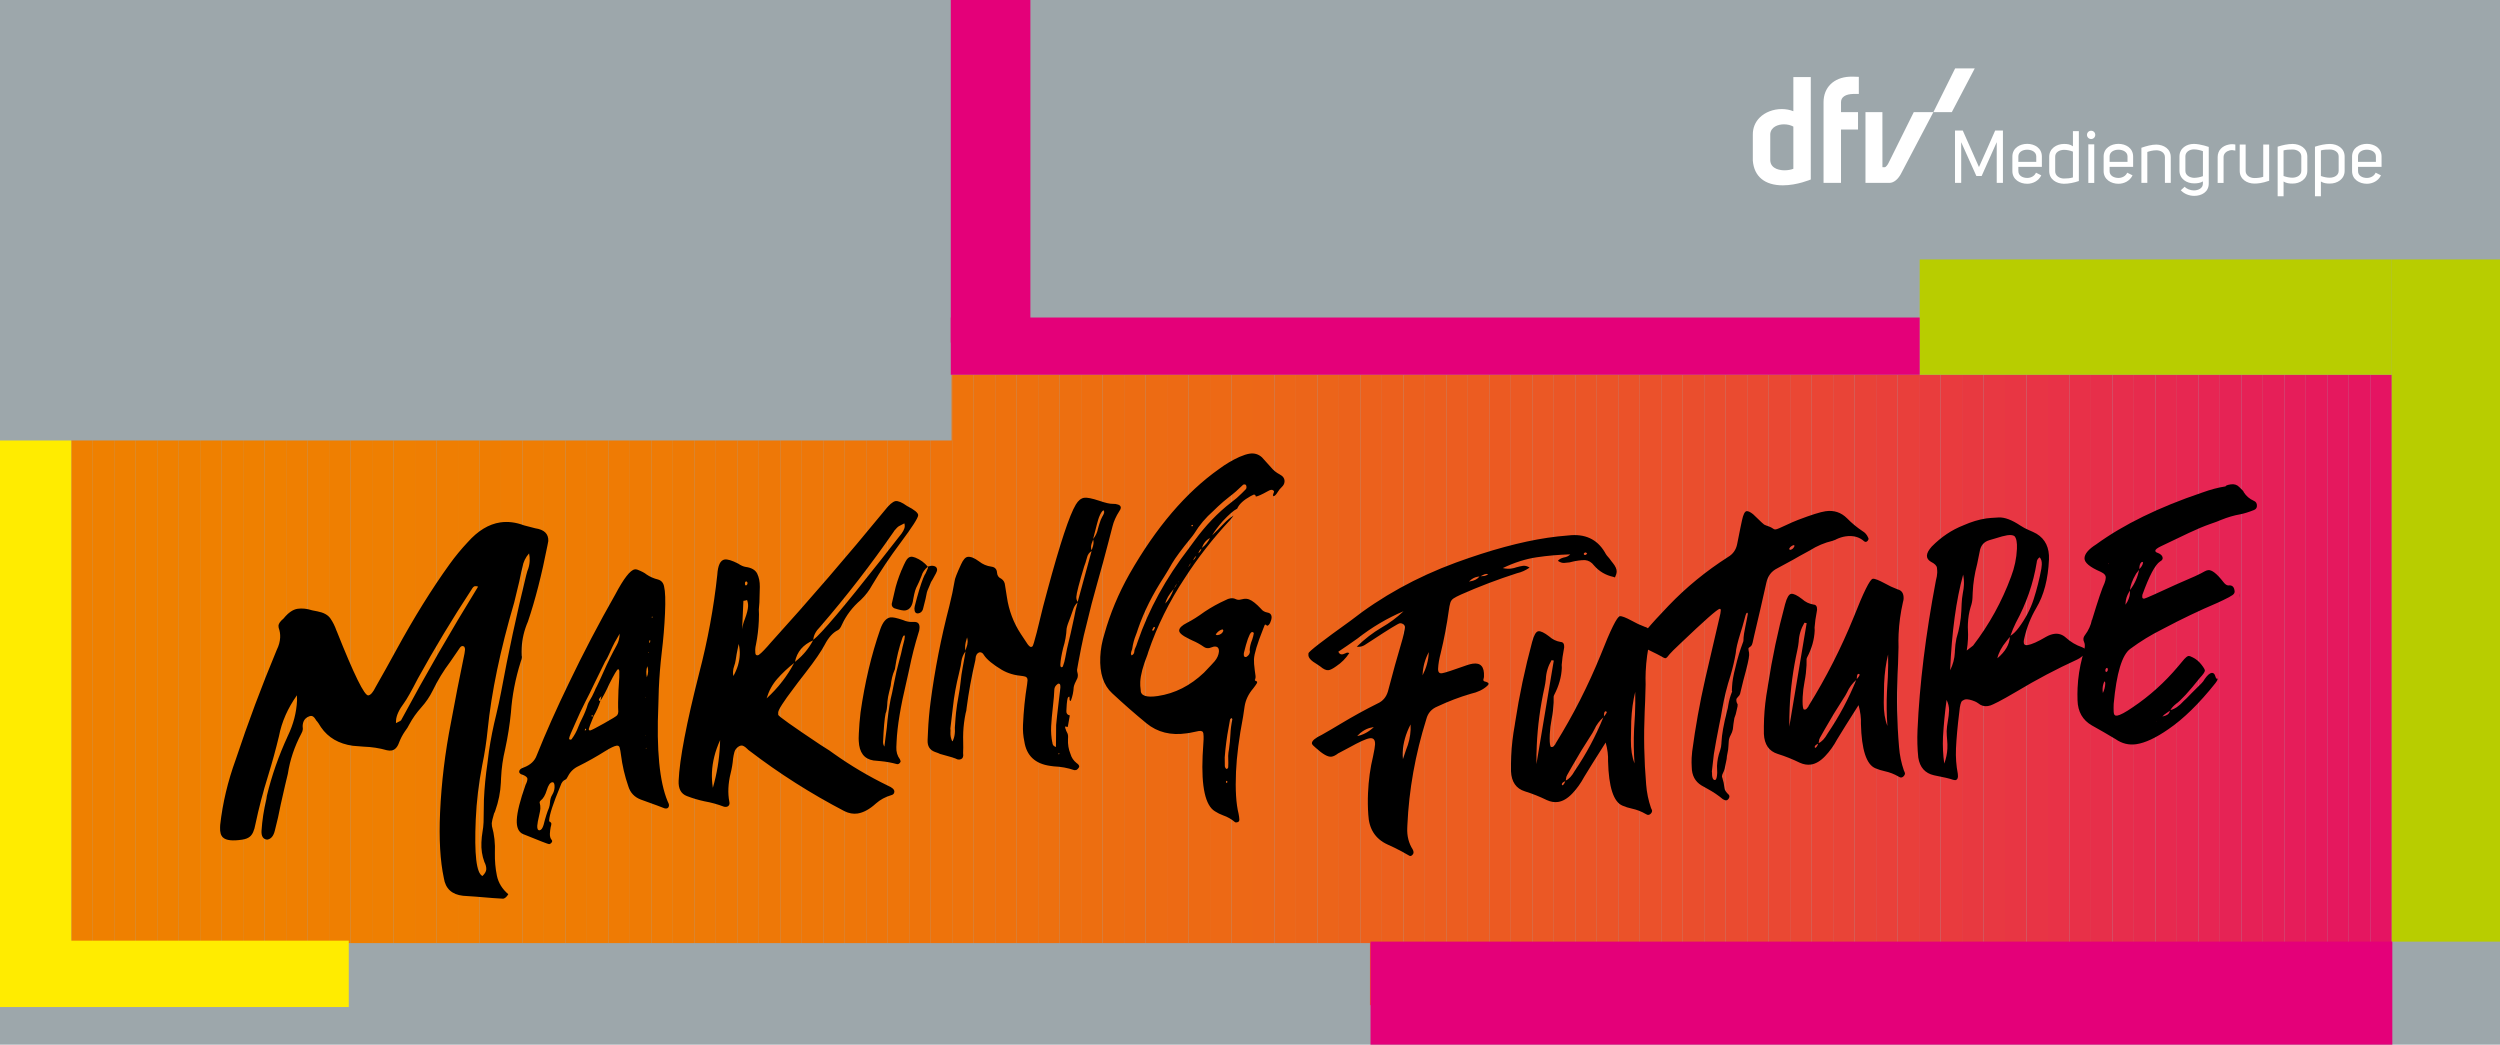
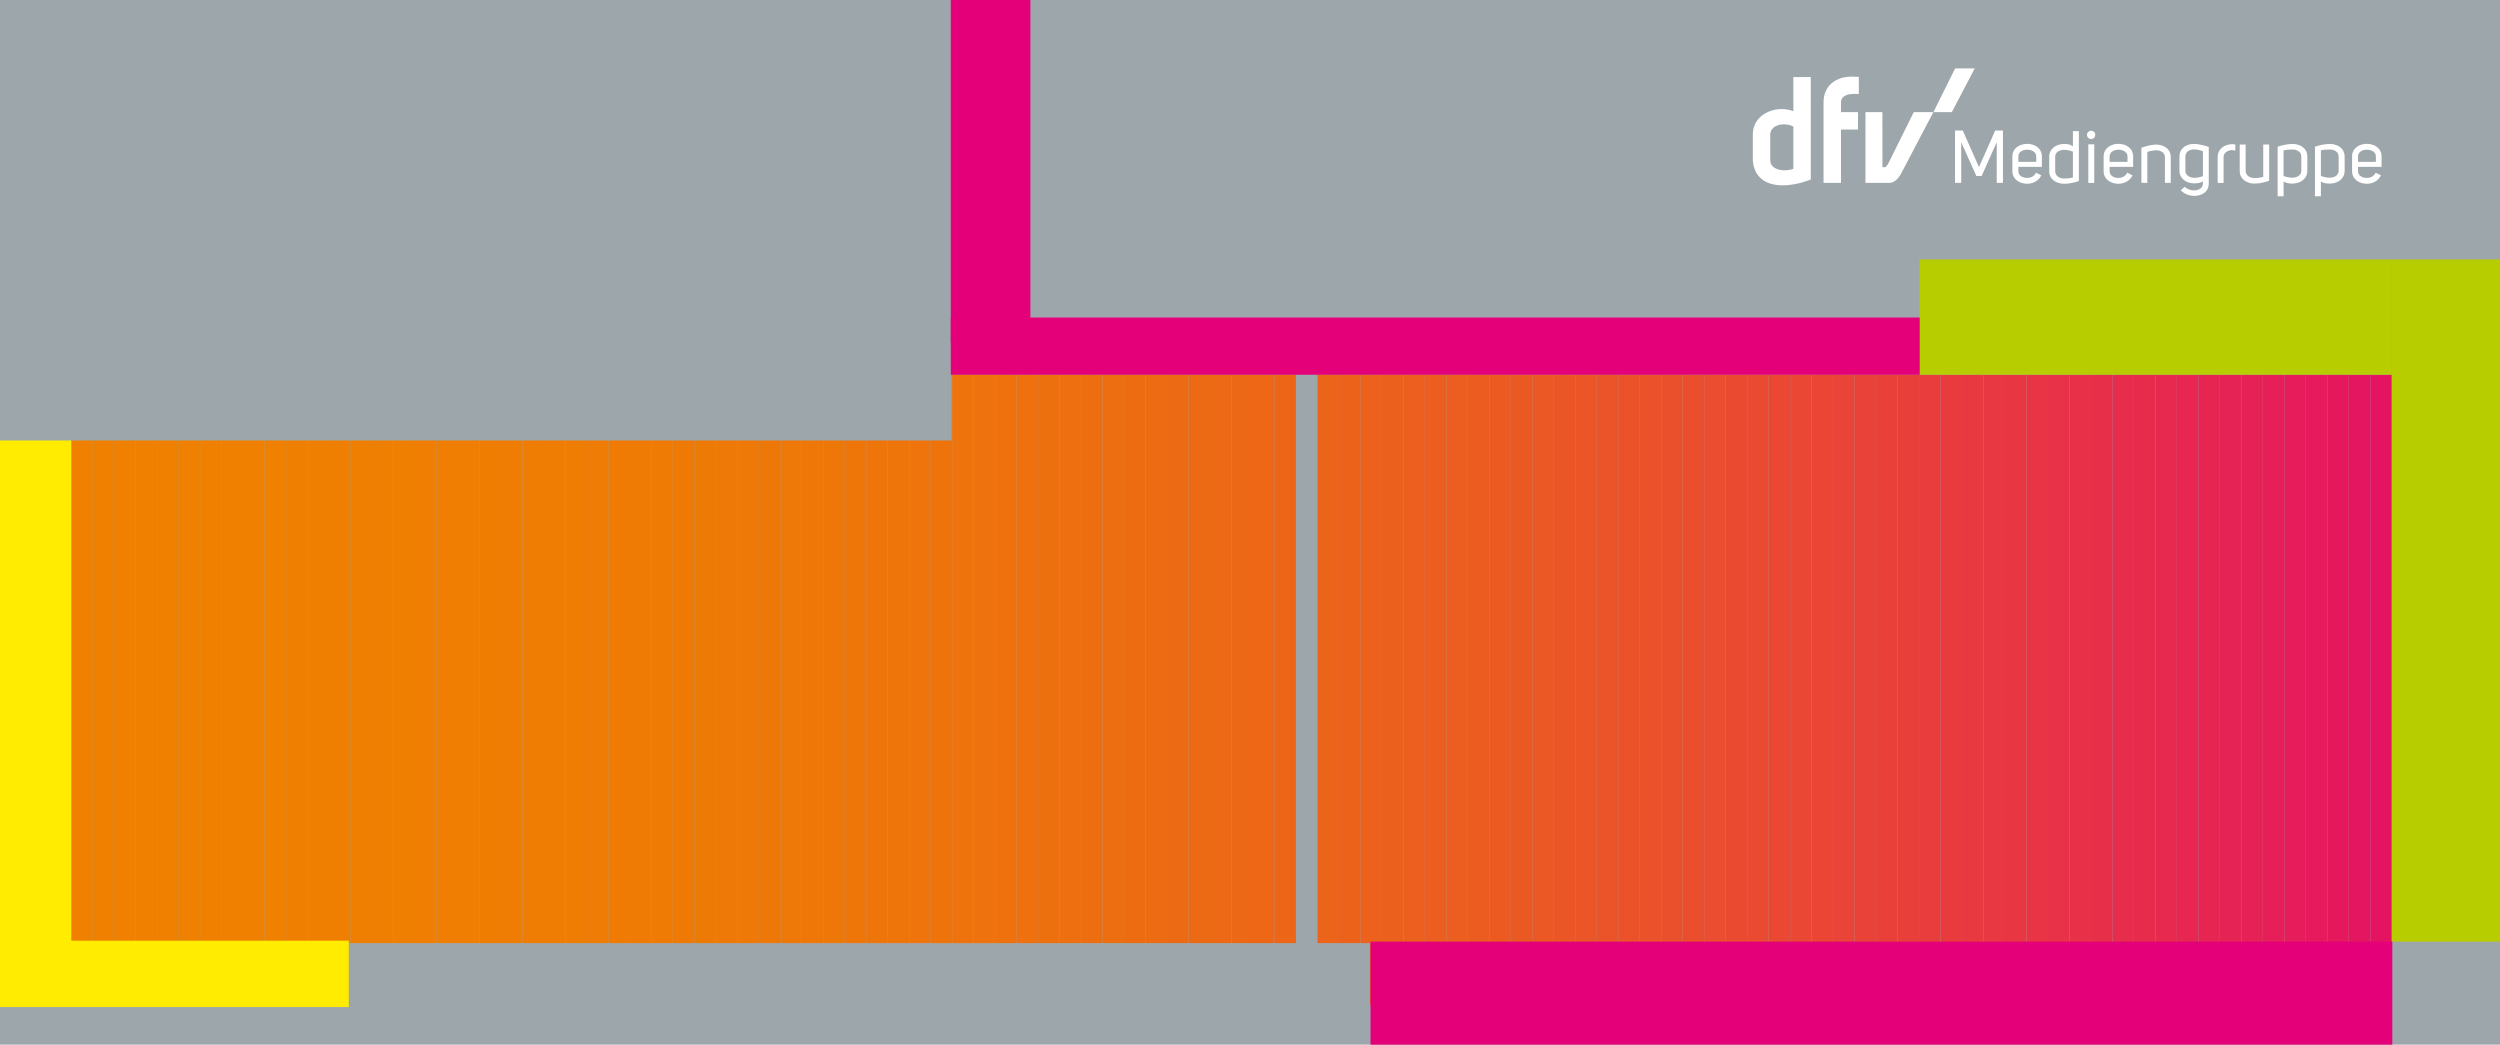
<svg xmlns="http://www.w3.org/2000/svg" xmlns:xlink="http://www.w3.org/1999/xlink" version="1.1" baseProfile="basic" id="Ebene_1" x="0px" y="0px" viewBox="0 0 895 374" xml:space="preserve">
  <style type="text/css">
	.st0{fill:#9DA7AB;}
	.st1{fill:#EF8000;}
	.st2{fill:#EF7F01;}
	.st3{fill:#EF7E02;}
	.st4{fill:#EF7D02;}
	.st5{fill:#EF7D03;}
	.st6{fill:#EF7C03;}
	.st7{fill:#EF7C04;}
	.st8{fill:#EF7B04;}
	.st9{fill:#EF7B05;}
	.st10{fill:#EE7A05;}
	.st11{fill:#EE7A06;}
	.st12{fill:#EE7906;}
	.st13{fill:#EE7907;}
	.st14{fill:#EE7807;}
	.st15{fill:#EE7808;}
	.st16{fill:#EE7708;}
	.st17{fill:#EE7709;}
	.st18{fill:#EE7609;}
	.st19{fill:#EE750A;}
	.st20{fill:#EE740B;}
	.st21{fill:#EE730B;}
	.st22{fill:#EE730C;}
	.st23{fill:#EE720D;}
	.st24{fill:#EE710D;}
	.st25{fill:#EE700E;}
	.st26{fill:#ED700F;}
	.st27{fill:#ED6F10;}
	.st28{fill:#ED6E10;}
	.st29{fill:#ED6D11;}
	.st30{fill:#ED6C12;}
	.st31{fill:#ED6B13;}
	.st32{fill:#ED6A14;}
	.st33{fill:#ED6915;}
	.st34{fill:#ED6816;}
	.st35{fill:#ED6717;}
	.st36{fill:#ED6618;}
	.st37{fill:#EC6519;}
	.st38{fill:#EC641A;}
	.st39{fill:#EC621B;}
	.st40{fill:#EC611C;}
	.st41{fill:#EC601D;}
	.st42{fill:#EC5F1E;}
	.st43{fill:#EC5E1F;}
	.st44{fill:#EC5D20;}
	.st45{fill:#EC5C21;}
	.st46{fill:#EC5A22;}
	.st47{fill:#EB5923;}
	.st48{fill:#EB5825;}
	.st49{fill:#EB5626;}
	.st50{fill:#EB5527;}
	.st51{fill:#EB5428;}
	.st52{fill:#EB5229;}
	.st53{fill:#EB512B;}
	.st54{fill:#EB502C;}
	.st55{fill:#EA4E2D;}
	.st56{fill:#EA4D2F;}
	.st57{fill:#EA4B30;}
	.st58{fill:#EA4A31;}
	.st59{fill:#EA4833;}
	.st60{fill:#EA4734;}
	.st61{fill:#EA4535;}
	.st62{fill:#E94437;}
	.st63{fill:#E94238;}
	.st64{fill:#E9403A;}
	.st65{fill:#E93F3B;}
	.st66{fill:#E93D3D;}
	.st67{fill:#E93B3E;}
	.st68{fill:#E83940;}
	.st69{fill:#E83842;}
	.st70{fill:#E83643;}
	.st71{fill:#E83445;}
	.st72{fill:#E83247;}
	.st73{fill:#E83048;}
	.st74{fill:#E72F4A;}
	.st75{fill:#E72D4C;}
	.st76{fill:#E72B4D;}
	.st77{fill:#E7294F;}
	.st78{fill:#E72751;}
	.st79{fill:#E72553;}
	.st80{fill:#E62355;}
	.st81{fill:#E62156;}
	.st82{fill:#E61F58;}
	.st83{fill:#E61D5A;}
	.st84{fill:#E61A5C;}
	.st85{fill:#E5185E;}
	.st86{fill:#E51660;}
	.st87{fill:#E51462;}
	.st88{clip-path:url(#SVGID_2_);}
	.st89{fill:#B8CD00;}
	.st90{fill:#E40079;}
	.st91{fill:#FFEC00;}
	.st92{clip-path:url(#SVGID_4_);fill:#FFFFFF;}
</style>
  <rect class="st0" width="895" height="374" />
  <g>
    <rect x="25.51" y="157.69" class="st1" width="7.69" height="179.94" />
    <rect x="33.2" y="157.69" class="st1" width="7.69" height="179.94" />
    <rect x="40.89" y="157.69" class="st1" width="7.69" height="179.94" />
    <rect x="48.58" y="157.69" class="st1" width="7.69" height="179.94" />
    <rect x="56.28" y="157.69" class="st1" width="7.69" height="179.94" />
    <rect x="63.97" y="157.69" class="st1" width="7.69" height="179.94" />
    <rect x="71.66" y="157.69" class="st1" width="7.69" height="179.94" />
    <rect x="79.35" y="157.69" class="st1" width="7.69" height="179.94" />
    <rect x="87.04" y="157.69" class="st1" width="7.69" height="179.94" />
    <rect x="94.74" y="157.69" class="st1" width="7.69" height="179.94" />
    <rect x="102.43" y="157.69" class="st2" width="7.69" height="179.94" />
    <rect x="110.12" y="157.69" class="st2" width="7.69" height="179.94" />
    <rect x="117.81" y="157.69" class="st2" width="7.69" height="179.94" />
    <rect x="125.5" y="157.69" class="st2" width="7.69" height="179.94" />
    <rect x="133.2" y="157.69" class="st2" width="7.69" height="179.94" />
    <rect x="140.89" y="157.69" class="st2" width="7.69" height="179.94" />
    <rect x="148.58" y="157.69" class="st3" width="7.69" height="179.94" />
    <rect x="156.27" y="157.69" class="st3" width="7.69" height="179.94" />
    <rect x="163.97" y="157.69" class="st3" width="7.69" height="179.94" />
    <rect x="171.66" y="157.69" class="st4" width="7.69" height="179.94" />
    <rect x="179.35" y="157.69" class="st5" width="7.69" height="179.94" />
    <rect x="187.04" y="157.69" class="st5" width="7.69" height="179.94" />
    <rect x="194.73" y="157.69" class="st5" width="7.69" height="179.94" />
    <rect x="202.43" y="157.69" class="st6" width="7.69" height="179.94" />
    <rect x="210.12" y="157.69" class="st7" width="7.69" height="179.94" />
    <rect x="217.81" y="157.69" class="st8" width="7.69" height="179.94" />
    <rect x="225.5" y="157.69" class="st8" width="7.69" height="179.94" />
    <rect x="233.19" y="157.69" class="st9" width="7.69" height="179.94" />
    <rect x="240.89" y="157.69" class="st10" width="7.69" height="179.94" />
    <rect x="248.58" y="157.69" class="st11" width="7.69" height="179.94" />
    <rect x="256.27" y="157.69" class="st12" width="7.69" height="179.94" />
    <rect x="263.96" y="157.69" class="st13" width="7.69" height="179.94" />
    <rect x="271.65" y="157.69" class="st14" width="7.69" height="179.94" />
    <rect x="279.35" y="157.69" class="st15" width="7.69" height="179.94" />
    <rect x="287.04" y="157.69" class="st16" width="7.69" height="179.94" />
    <rect x="294.73" y="157.69" class="st17" width="7.69" height="179.94" />
    <rect x="302.42" y="157.69" class="st18" width="7.69" height="179.94" />
    <rect x="310.11" y="157.69" class="st19" width="7.69" height="179.94" />
    <rect x="317.81" y="157.69" class="st19" width="7.69" height="179.94" />
    <rect x="325.5" y="157.69" class="st20" width="7.69" height="179.94" />
    <polygon class="st21" points="340.68,134.16 340.68,157.69 333.19,157.69 333.19,337.63 340.88,337.63 340.88,134.16  " />
    <rect x="340.88" y="134.16" class="st22" width="7.69" height="203.47" />
    <rect x="348.57" y="134.16" class="st23" width="7.69" height="203.47" />
    <rect x="356.27" y="134.16" class="st24" width="7.69" height="203.47" />
    <rect x="363.96" y="134.16" class="st25" width="7.69" height="203.47" />
    <rect x="371.65" y="134.16" class="st26" width="7.69" height="203.47" />
    <rect x="379.34" y="134.16" class="st27" width="7.69" height="203.47" />
    <rect x="387.03" y="134.16" class="st28" width="7.69" height="203.47" />
    <rect x="394.73" y="134.16" class="st29" width="7.69" height="203.47" />
    <rect x="402.42" y="134.16" class="st30" width="7.69" height="203.47" />
    <rect x="410.11" y="134.16" class="st31" width="7.69" height="203.47" />
    <rect x="417.8" y="134.16" class="st32" width="7.69" height="203.47" />
    <rect x="425.49" y="134.16" class="st32" width="7.69" height="203.47" />
    <rect x="433.19" y="134.16" class="st33" width="7.69" height="203.47" />
    <rect x="440.88" y="134.16" class="st34" width="7.69" height="203.47" />
    <rect x="448.57" y="134.16" class="st35" width="7.69" height="203.47" />
    <rect x="456.26" y="134.16" class="st36" width="7.69" height="203.47" />
-     <rect x="463.96" y="134.16" class="st37" width="7.69" height="203.47" />
    <rect x="471.65" y="134.16" class="st38" width="7.69" height="203.47" />
    <rect x="479.34" y="134.16" class="st39" width="7.69" height="203.47" />
    <polygon class="st40" points="487.03,134.16 487.03,337.63 490.44,337.63 490.44,359.84 494.72,359.84 494.72,134.16  " />
    <rect x="494.72" y="134.16" class="st41" width="7.69" height="225.69" />
    <rect x="502.42" y="134.16" class="st42" width="7.69" height="225.69" />
    <rect x="510.11" y="134.16" class="st43" width="7.69" height="225.69" />
    <rect x="517.8" y="134.16" class="st44" width="7.69" height="225.69" />
    <rect x="525.49" y="134.16" class="st45" width="7.69" height="225.69" />
    <rect x="533.18" y="134.16" class="st46" width="7.69" height="225.69" />
    <rect x="540.88" y="134.16" class="st47" width="7.69" height="225.69" />
    <rect x="548.57" y="134.16" class="st48" width="7.69" height="225.69" />
    <rect x="556.26" y="134.16" class="st49" width="7.69" height="225.69" />
    <rect x="563.95" y="134.16" class="st50" width="7.69" height="225.69" />
    <rect x="571.64" y="134.16" class="st51" width="7.69" height="225.69" />
    <rect x="579.34" y="134.16" class="st52" width="7.69" height="225.69" />
    <rect x="587.03" y="134.16" class="st53" width="7.69" height="225.69" />
    <rect x="594.72" y="134.16" class="st54" width="7.69" height="225.69" />
    <rect x="602.41" y="134.16" class="st55" width="7.69" height="225.69" />
    <rect x="610.1" y="134.16" class="st56" width="7.69" height="225.69" />
    <rect x="617.8" y="134.16" class="st57" width="7.69" height="225.69" />
    <rect x="625.49" y="134.16" class="st58" width="7.69" height="225.69" />
    <rect x="633.18" y="134.16" class="st59" width="7.69" height="225.69" />
    <rect x="640.87" y="134.16" class="st60" width="7.69" height="225.69" />
    <rect x="648.56" y="134.16" class="st61" width="7.69" height="225.69" />
    <rect x="656.26" y="134.16" class="st62" width="7.69" height="225.69" />
    <rect x="663.95" y="134.16" class="st63" width="7.69" height="225.69" />
    <polygon class="st64" points="671.64,134.16 671.64,359.84 675.33,359.84 679.33,359.84 679.33,134.16  " />
    <rect x="679.33" y="134.16" class="st65" width="7.69" height="225.69" />
    <rect x="687.02" y="134.16" class="st66" width="7.69" height="225.69" />
    <rect x="694.72" y="134.16" class="st67" width="7.69" height="225.69" />
    <polygon class="st68" points="702.41,134.16 702.41,359.84 706.27,359.84 710.1,359.84 710.1,134.16  " />
    <rect x="710.1" y="134.16" class="st69" width="7.69" height="225.69" />
    <rect x="717.79" y="134.16" class="st70" width="7.69" height="225.69" />
    <rect x="725.49" y="134.16" class="st71" width="7.69" height="225.69" />
    <rect x="733.18" y="134.16" class="st72" width="7.69" height="225.69" />
    <rect x="740.87" y="134.16" class="st73" width="7.69" height="225.69" />
    <rect x="748.56" y="134.16" class="st74" width="7.69" height="225.69" />
    <rect x="756.25" y="134.16" class="st75" width="7.69" height="225.69" />
    <rect x="763.95" y="134.16" class="st76" width="7.69" height="225.69" />
    <rect x="771.64" y="134.16" class="st77" width="7.69" height="225.69" />
    <rect x="779.33" y="134.16" class="st78" width="7.69" height="225.69" />
    <rect x="787.02" y="134.16" class="st79" width="7.69" height="225.69" />
    <rect x="794.71" y="134.16" class="st80" width="7.69" height="225.69" />
    <rect x="802.41" y="134.16" class="st81" width="7.69" height="225.69" />
    <rect x="810.1" y="134.16" class="st82" width="7.69" height="225.69" />
    <rect x="817.79" y="134.16" class="st83" width="7.69" height="225.69" />
    <rect x="825.48" y="134.16" class="st84" width="7.69" height="225.69" />
    <rect x="833.17" y="134.16" class="st85" width="7.69" height="225.69" />
    <rect x="840.87" y="134.16" class="st86" width="7.69" height="225.69" />
    <rect x="848.56" y="134.16" class="st87" width="7.69" height="225.69" />
  </g>
  <g>
    <defs>
-       <rect id="SVGID_1_" width="895" height="374" />
-     </defs>
+       </defs>
    <clipPath id="SVGID_2_">
      <use xlink:href="#SVGID_1_" style="overflow:visible;" />
    </clipPath>
    <path class="st88" d="M801.94,212.31c-0.14,0.56-0.23,1.14-0.25,1.74 M776.29,261.05c5.38-3.67,10.99-9.16,16.83-16.49   c0.5-0.61,0.75-1.1,0.77-1.46c0.01-0.18-0.17-0.25-0.52-0.19l-0.08-0.26c-0.26-0.86-0.51-1.37-0.77-1.55   c-0.26-0.17-0.5-0.24-0.74-0.21c-0.71,0.1-1.53,0.83-2.47,2.16c-0.32,0.59-0.72,1.13-1.22,1.62l-3.5,3.48   c-1.6,1.67-2.52,2.59-2.76,2.74c-1.67,1.86-3.27,2.97-4.81,3.31c0.38-0.71,1.03-1.44,1.94-2.17c1.82-1.29,4.68-4.4,8.6-9.35   c1.17-1.25,1.77-2.11,1.79-2.6c0.02-0.36-0.42-1.1-1.31-2.23c-0.89-1.12-1.91-1.96-3.06-2.51c-0.69-0.38-1.21-0.54-1.56-0.49   c-0.42,0.12-0.9,0.49-1.46,1.11l-2.23,2.66c-4.77,5.67-10.18,10.54-16.22,14.6c-2.66,1.83-4.53,2.82-5.59,2.98   c-0.77,0.11-1.17-0.32-1.22-1.3c-0.04-0.98-0.05-1.95,0-2.91c1.01-11.03,3.01-17.61,5.97-19.72c3.64-2.69,7.44-5.02,11.4-6.98   l0.72-0.38c6.25-3.32,12.6-6.35,19.06-9.1c1.38-0.62,2.79-1.31,4.23-2.06l0.54-0.35c0.9-0.43,1.36-0.95,1.39-1.55   c-0.1-1.72-0.86-2.47-2.28-2.26c-0.59-0.03-1.18-0.45-1.79-1.26c-2.33-3-4.15-4.41-5.45-4.22c-0.41,0.06-0.83,0.21-1.25,0.45   c-1.27,0.79-4.62,2.33-10.06,4.63c-7.25,3.35-11.08,5.05-11.49,5.11c-0.53,0.08-0.79-0.15-0.76-0.69l0.03-0.63   c2.47-6.83,4.58-10.82,6.34-11.97c0.6-0.33,0.91-0.7,0.93-1.12c0.04-0.9-0.72-1.63-2.28-2.17c-0.23-0.15-0.34-0.34-0.33-0.58   c0.02-0.42,0.66-0.93,1.92-1.54l10.07-4.81c2.76-1.31,5.3-2.37,7.62-3.19c1.61-0.54,2.92-1.03,3.94-1.48   c2.33-0.94,4.59-1.61,6.78-1.99c1.42-0.27,3.09-0.79,5-1.55c0.66-0.28,1-0.75,1.03-1.41c0.04-0.96-0.34-1.59-1.15-1.89   c-1.5-0.68-2.68-1.69-3.56-3.06c0.01-0.24-0.52-0.85-1.59-1.83c-0.79-0.84-1.8-1.17-3.04-0.99c-0.77,0.11-1.3,0.25-1.6,0.42   c-0.06,0.07-0.11,0.11-0.14,0.11c-0.03,0-0.06,0.04-0.09,0.1c-0.03,0.07-0.08,0.1-0.14,0.11c-2.48,0.37-5.27,1.11-8.37,2.23   c-15.43,5.21-28.05,11.39-37.87,18.52c-2.72,1.72-4.11,3.36-4.18,4.92c-0.07,1.57,1.85,3.2,5.77,4.89l0.26,0.14   c1.09,0.5,1.62,1.17,1.58,2.01c-0.02,0.54-0.17,1.16-0.43,1.86c-0.84,1.74-2.32,6.12-4.45,13.13c0,0.06-0.03,0.1-0.09,0.1   c-0.38,1.91-1.19,3.71-2.44,5.38c-0.37,0.47-0.57,0.95-0.59,1.43c-0.02,0.36,0.07,0.74,0.26,1.13c0.19,0.39,0.27,0.86,0.25,1.4   c-0.03,0.72-0.32,2.02-0.88,3.9c-0.99,3.73-1.56,7.44-1.72,11.11c-0.06,1.45-0.07,2.91-0.02,4.4c0.11,4.11,1.83,7.12,5.15,9.02   c2.81,1.56,5.61,3.18,8.41,4.86c2.33,1.63,4.83,2.25,7.49,1.85C767.98,265.95,771.81,264.16,776.29,261.05 M772.11,258.08   l0.08,0.08l-0.09,0.1L772.11,258.08z M765.9,203.2c0.04-0.84,0.27-1.48,0.7-1.9l0.36-0.14c0.12,0.04,0.2,0.12,0.25,0.23l-0.11,0.47   c-0.14,0.56-0.55,1.19-1.23,1.89L765.9,203.2z M764.75,205.34c0.38-0.53,0.72-0.97,1.03-1.32c-0.47,2.58-1.54,4.98-3.22,7.2   C762.63,209.66,763.36,207.7,764.75,205.34 M760.93,216.13c0.07-1.5,0.48-2.88,1.24-4.13l0.29-0.58l0.05,0.89   c-0.06,1.39-0.59,2.78-1.59,4.18L760.93,216.13z M753.72,239.99c0.02-0.54,0.24-0.84,0.66-0.9c0.17,0.15,0.25,0.38,0.23,0.68   c-0.01,0.3-0.14,0.56-0.39,0.77C753.87,240.59,753.7,240.41,753.72,239.99 M754.79,201.7l0.17,0.06l-0.19,0.21L754.79,201.7z    M752.73,246.5c0.04-0.84,0.25-1.71,0.64-2.61c0.05,0.11,0.12,0.21,0.21,0.28c0.09,0.08,0.12,0.3,0.1,0.66   c-0.05,1.08-0.33,2.17-0.85,3.27C752.74,247.58,752.71,247.05,752.73,246.5 M775.53,255.33c0.51-0.31,0.95-0.62,1.32-0.91   c-0.16,0.86-0.68,1.45-1.57,1.76l-1.16,0.35C774.54,256.04,775.02,255.64,775.53,255.33 M700.95,277.94l-0.05-0.89   c-0.57-2.96-0.79-5.98-0.66-9.05c0.16-3.55,0.55-7.92,1.19-13.09c0.22-2.37,0.57-3.7,1.06-4.01c0.48-0.31,0.84-0.48,1.08-0.52   c0.83-0.12,1.99,0.12,3.49,0.74c0.4,0.18,0.77,0.39,1.12,0.64c1.02,0.87,2.18,1.2,3.48,1.01c0.65-0.1,1.29-0.31,1.92-0.64   c0.63-0.33,1.24-0.63,1.84-0.9c1.32-0.67,3.49-1.89,6.5-3.65c7.11-4.28,14.35-8.1,21.72-11.47c0.6-0.27,1.14-0.62,1.63-1.05   c0.91-0.79,1.38-1.46,1.41-2c0.02-0.54-0.4-0.99-1.26-1.34c-2.2-0.75-4.14-1.9-5.83-3.44c-1.24-1.13-2.66-1.58-4.25-1.34   c-0.89,0.13-1.84,0.48-2.86,1.05c-2.95,1.75-5.17,2.74-6.64,2.96c-0.94,0.14-1.4-0.27-1.35-1.23c0.02-0.36,0.09-0.82,0.24-1.38   c0.87-3.78,2.29-7.34,4.25-10.68c2.72-4.53,4.24-10.32,4.55-17.36c0.18-4.21-1.29-7.28-4.43-9.21c-0.86-0.47-1.79-0.91-2.8-1.33   c-1.01-0.42-2-0.94-2.97-1.58c-3.08-2.06-5.67-3.03-7.79-2.93c-2.12,0.11-3.59,0.22-4.42,0.34c-2.66,0.39-5.39,1.22-8.21,2.47   c-4.18,1.64-7.96,4.17-11.34,7.6c-1.11,1.24-1.69,2.31-1.73,3.22c-0.04,0.9,0.43,1.64,1.4,2.22c1.38,0.69,2.11,1.42,2.19,2.19   c0.08,0.77,0.12,1.33,0.1,1.69c-0.04,0.9-0.2,1.85-0.48,2.85c-3.67,19.32-5.86,37.14-6.58,53.45c-0.15,3.43-0.06,6.74,0.27,9.92   c0.55,3.51,2.42,5.62,5.62,6.35c3.49,0.68,5.76,1.21,6.79,1.6c0.4,0.12,0.73,0.16,0.96,0.13   C700.63,279.15,700.92,278.72,700.95,277.94 M721.68,222.93c3.76-6.9,6.25-14.08,7.46-21.56c0.03-0.78,0.38-1.4,1.05-1.86   c0.56,0.58,0.82,1.44,0.77,2.58l-0.15,1.46c-0.69,3.75-1.62,7.42-2.77,11c-1.16,3.58-2.95,6.99-5.38,10.22   c-0.88,1.21-1.85,2.16-2.94,2.86C720.32,225.91,720.97,224.35,721.68,222.93 M704.53,228.79c0.05-1.08,0.05-2.07,0-2.96   s-0.06-1.73-0.02-2.51c0.09-2.17,0.42-4.16,0.97-5.97c0.4-1.14,0.63-2.25,0.67-3.33l0.08-1.9c0.15-3.37,0.68-6.77,1.59-10.19   l0.9-4.44c0.33-2.14,1.47-3.51,3.44-4.1l1.87-0.55c2.08-0.67,3.6-1.07,4.54-1.21c1.24-0.18,2.12-0.07,2.63,0.33   c0.67,0.74,0.96,2.25,0.86,4.54c-0.15,3.37-0.85,6.71-2.11,10c-3.27,8.86-7.79,17.06-13.58,24.62l-2.28,1.77   C704.32,231.48,704.47,230.12,704.53,228.79 M695.59,263.84c0.25-4.4,0.68-8.83,1.29-13.29c0.59,1.23,0.89,2.47,0.89,3.72   c-0.06,1.33-0.2,2.62-0.44,3.88c-0.23,1.26-0.37,2.46-0.42,3.61c0.01,1.08,0.07,2.13,0.17,3.16c0.1,1.03,0.13,2.06,0.08,3.08   c-0.08,1.75-0.45,3.54-1.12,5.37C695.6,270.21,695.45,267.03,695.59,263.84 M702.81,205.72c0.24,1.22,0.33,2.43,0.28,3.64   c-0.04,0.96-0.17,1.94-0.39,2.93c-0.23,1.29-0.38,2.57-0.43,3.83l-0.11,2.53c-0.15,3.31-0.73,6.6-1.75,9.86   c-0.3,1.48-0.48,2.94-0.55,4.39l-0.03,0.72c-0.1,2.17-0.66,4.28-1.69,6.35C698.75,226.12,700.31,214.7,702.81,205.72    M718.31,229.53l1.21-1.52c-0.12,2.71-1.61,5.26-4.47,7.66C715.49,233.69,716.57,231.64,718.31,229.53 M681.55,277.85   c0.28-0.28,0.42-0.6,0.44-0.96c-0.05-0.29-0.18-0.63-0.39-1.02c-0.94-2.73-1.52-5.55-1.74-8.44c-0.74-8.62-0.91-17.36-0.52-26.21   l0.16-3.61l0.17-5.95c-0.05-1.55-0.04-3.1,0.03-4.67c0.17-3.79,0.69-7.61,1.56-11.44c0.14-0.44,0.21-0.84,0.23-1.2   c0.08-1.86-0.63-2.99-2.14-3.36c-1.62-0.6-3.17-1.33-4.66-2.18c-2.18-1.17-3.59-1.71-4.24-1.61c-1,0.15-3.29,4.76-6.86,13.84   c-4.48,11.01-9.84,21.55-16.09,31.63c-0.06,0.07-0.09,0.16-0.1,0.28c-0.44,0.66-0.81,1.02-1.1,1.06c-0.41,0.06-0.64-0.02-0.69-0.26   c-0.26-0.68-0.35-2.1-0.25-4.27c0.08-1.75,0.3-3.59,0.68-5.53c0.38-1.94,0.61-3.87,0.7-5.8l0.01-2.15c0.01-0.18,0.08-0.4,0.2-0.66   c1.67-3.18,2.57-6.39,2.71-9.64l-0.04-1.07c0.14-1.87,0.4-3.74,0.77-5.59l0.12-0.73c0.05-1.2-0.36-1.83-1.24-1.88   c-1.57-0.25-2.95-0.91-4.14-1.99c-1.76-1.35-3.05-1.97-3.88-1.85c-0.83,0.12-1.56,1.37-2.19,3.73c-2.59,9.59-4.63,19.26-6.12,28.98   c-0.07,0.25-0.11,0.53-0.12,0.83c-0.69,3.75-1.12,7.46-1.28,11.13c-0.08,1.81-0.1,3.63-0.07,5.48c0.18,3.8,1.84,6.19,4.96,7.16   c2.72,0.85,5.34,1.9,7.87,3.14c1.38,0.63,2.72,0.85,4.02,0.66c1.71-0.25,3.4-1.25,5.06-2.99c1.66-1.74,3.1-3.75,4.31-6.02   c1.58-2.62,4.14-6.71,7.67-12.26c0.66,2.41,0.94,4.65,0.85,6.69c0.23,9.29,1.97,14.6,5.19,15.92c1.04,0.44,2.13,0.79,3.3,1.04   c1.8,0.39,3.48,1.04,5.02,1.95c0.34,0.25,0.69,0.35,1.04,0.3C681.01,278.29,681.27,278.13,681.55,277.85 M649.67,267.32   c0.07-0.37,0.41-0.69,1.01-0.96l0.18-0.12l-0.01,0.18c-0.33,0.83-0.67,1.27-1.03,1.32C649.71,267.64,649.66,267.5,649.67,267.32    M651.16,265.49c0.02-0.54,0.16-1.01,0.41-1.41l1.72-3.04c2.1-3.72,4.31-7.37,6.64-10.94c0.5-0.73,0.95-1.49,1.33-2.26   c0.78-1.73,1.87-3.21,3.28-4.43c-2.7,6.68-6.12,13.08-10.26,19.19c-1.02,1.83-2.1,2.97-3.23,3.44L651.16,265.49z M664.76,242.48   c0.04-0.78,0.23-1.2,0.58-1.25c0.29,0.08,0.43,0.21,0.42,0.39c-0.13,0.38-0.48,0.88-1.03,1.5L664.76,242.48z M674.39,251.51   c0.03-3.32,0.07-5.56,0.12-6.7c0.17-3.91,0.65-7.42,1.43-10.53c0.06,2.68,0.03,5.38-0.09,8.09l-0.32,5.25   c-0.18,4.15-0.13,8.24,0.16,12.27C674.8,257.62,674.36,254.83,674.39,251.51 M640.69,253.49c0.31-6.92,1.23-13.85,2.76-20.77   c0.22-0.99,0.38-1.97,0.48-2.94c0.11-2.41,0.79-4.69,2.06-6.85c0.29,0.02,0.55,0.07,0.79,0.15l-6.21,37.07   C640.55,257.94,640.59,255.72,640.69,253.49 M618.79,286.02c0.22-0.3,0.33-0.57,0.34-0.81c0.01-0.18-0.04-0.38-0.15-0.61   c-1.07-0.98-1.62-1.85-1.64-2.63c-0.12-1.18-0.37-2.34-0.73-3.48c-0.11-0.22-0.16-0.43-0.15-0.61c0.02-0.36,0.18-0.83,0.5-1.42   c0.32-0.59,0.6-1.61,0.84-3.08l0.34-1.67c0.03-0.66,0.13-1.38,0.31-2.15c0.18-0.77,0.29-1.55,0.32-2.34   c0.03-0.6,0.07-1.25,0.13-1.95c0.06-0.7,0.28-1.39,0.66-2.07c0.38-0.69,0.65-1.4,0.8-2.14c0.11-1.27,0.29-2.55,0.52-3.84l0-0.09   c0.39-0.95,0.67-1.89,0.83-2.81l0.33-1.48l0.03-0.72c-0.33-0.49-0.48-1.04-0.46-1.64c0.01-0.3,0.22-0.65,0.62-1.03   c0.4-0.39,0.63-0.74,0.71-1.05l1.18-4.84c1.33-4.8,2.02-7.8,2.07-9.01c0.03-0.6-0.04-1.16-0.19-1.68   c-0.05-0.17-0.07-0.38-0.06-0.62c0.01-0.18,0.07-0.31,0.19-0.39c0.54-0.32,0.89-0.67,1.06-1.05s0.3-0.9,0.42-1.54   c0.12-0.65,0.24-1.22,0.38-1.72c1.51-6.32,2.96-12.64,4.36-18.94c0.52-2.41,1.82-4.13,3.92-5.16l5.68-3.08   c1.5-0.88,3.04-1.74,4.6-2.57l1.35-0.74c2.59-1.64,5.32-2.79,8.16-3.45l1.16-0.44l0.18-0.12c1.14-0.53,2.24-0.87,3.3-1.03   c2.72-0.4,4.95,0.2,6.7,1.79c0.23,0.15,0.43,0.21,0.61,0.18c0.23-0.04,0.45-0.17,0.63-0.41c0.19-0.24,0.28-0.45,0.29-0.63   c0.01-0.18-0.04-0.35-0.15-0.52c-0.43-1.01-1.1-1.78-2.01-2.3c-2-1.32-3.83-2.84-5.52-4.57c-2.14-2.14-4.71-2.98-7.72-2.54   c-1.83,0.27-5.07,1.29-9.73,3.06c-1.49,0.58-2.96,1.22-4.4,1.91c-1.98,0.95-3.2,1.46-3.68,1.53c-0.35,0.05-0.65-0.02-0.87-0.23   c-0.57-0.39-1.14-0.68-1.72-0.87c-0.58-0.18-1.1-0.39-1.56-0.62c-0.62-0.51-1.26-1.08-1.9-1.74c-0.65-0.65-1.34-1.31-2.07-1.98   c-1.02-0.81-1.8-1.17-2.33-1.09c-0.65,0.1-1.2,1.2-1.64,3.29l-0.55,2.59c-0.38,1.97-0.78,3.96-1.19,5.96   c-0.41,2.01-1.49,3.53-3.24,4.56c-7.91,5.06-15,10.86-21.27,17.41c-6.89,7.18-10.36,11.34-10.41,12.49   c-0.05,1.02,0.65,1.94,2.08,2.74c0.63,0.39,1.47,0.83,2.54,1.33c1.06,0.5,2.11,1.03,3.14,1.6c0.74,0.49,1.26,0.71,1.55,0.67   c0.3-0.04,0.79-0.53,1.47-1.47l1.29-1.36l2.66-2.55c8.45-8.07,13.09-12.16,13.92-12.29c0.29-0.04,0.43,0.15,0.42,0.57   c-0.03,0.66-0.19,1.52-0.47,2.58l-5.1,21.93c-1.97,8.66-3.52,17.33-4.67,25.99l-0.19,2.27c-0.05,1.08-0.04,2.19,0.03,3.31   c0.04,2.99,1.21,5.17,3.49,6.57l2.15,1.21c2.01,1.08,3.86,2.33,5.55,3.75c0.52,0.28,0.89,0.41,1.13,0.37   C618.32,286.49,618.57,286.32,618.79,286.02 M640.55,196.64l0.01-0.27c0.38-0.65,0.93-1.06,1.64-1.23l0.25,0.23   c-0.01,0.12-0.04,0.22-0.1,0.28c-0.33,0.71-0.81,1.11-1.46,1.2C640.84,196.86,640.72,196.79,640.55,196.64 M613.51,279.13   c-0.45-0.41-0.65-1.22-0.6-2.42l-0.06-0.53l0.71-6.21c0.48-2.94,1.1-6.32,1.86-10.14c0.44-2.04,0.82-4.07,1.15-6.09   c0.71-4.05,1.7-8.06,2.99-12.02c0.76-2.62,1.38-5.26,1.84-7.9c0.06-1.38,0.64-3.83,1.73-7.34c0.47-1.45,0.91-2.93,1.3-4.45   c0.39-1.52,0.63-2.32,0.72-2.39c0.09-0.07,0.2-0.18,0.32-0.32c0.17,0.15,0.25,0.29,0.25,0.41c-0.16,1.04-0.47,2.64-0.92,4.8   c-0.37,1.79-0.57,3.02-0.6,3.68l-0.04,0.99c-0.01,0.3-0.08,0.58-0.21,0.84c-1.06,2.85-1.92,5.7-2.58,8.54   c-0.01,0.18-0.05,0.34-0.11,0.47c-0.7,2.62-1.09,4.86-1.18,6.72l-0.07,1.53c0.06,0.05,0.08,0.14,0.08,0.26   c-0.01,0.12-0.04,0.22-0.1,0.28c-0.6,1.52-1.01,3.05-1.26,4.58c-0.09,0.73-0.24,1.44-0.45,2.13c-1.21,4.72-1.87,8.44-1.99,11.15   l-0.02,0.45c-0.04,0.84-0.19,1.67-0.46,2.49c-0.67,1.83-1.04,3.68-1.12,5.55l0.07,2.5c-0.07,1.62-0.32,2.47-0.73,2.53   C613.79,279.27,613.62,279.24,613.51,279.13 M591.02,291.25c0.28-0.28,0.42-0.6,0.44-0.96c-0.05-0.29-0.18-0.63-0.4-1.02   c-0.94-2.73-1.52-5.55-1.74-8.44c-0.73-8.62-0.91-17.36-0.52-26.21l0.16-3.61l0.17-5.95c-0.05-1.55-0.04-3.1,0.03-4.67   c0.17-3.79,0.69-7.61,1.56-11.44c0.14-0.44,0.21-0.84,0.23-1.2c0.08-1.86-0.63-2.99-2.14-3.36c-1.62-0.6-3.17-1.33-4.66-2.18   c-2.18-1.17-3.59-1.71-4.24-1.61c-1,0.15-3.29,4.76-6.86,13.84c-4.48,11.01-9.84,21.55-16.09,31.63c-0.06,0.07-0.1,0.16-0.1,0.28   c-0.44,0.66-0.81,1.02-1.1,1.06c-0.41,0.06-0.65-0.02-0.69-0.26c-0.26-0.68-0.35-2.1-0.25-4.27c0.08-1.75,0.3-3.59,0.68-5.53   c0.38-1.94,0.61-3.87,0.7-5.8l0.01-2.15c0.01-0.18,0.08-0.4,0.21-0.66c1.66-3.18,2.57-6.39,2.71-9.64l-0.04-1.07   c0.14-1.87,0.4-3.74,0.77-5.59l0.12-0.74c0.05-1.2-0.36-1.83-1.24-1.88c-1.57-0.25-2.95-0.91-4.14-1.99   c-1.76-1.35-3.05-1.97-3.88-1.85c-0.83,0.12-1.56,1.37-2.19,3.73c-2.59,9.59-4.63,19.26-6.12,28.98c-0.07,0.25-0.11,0.53-0.12,0.83   c-0.69,3.75-1.12,7.46-1.28,11.13c-0.08,1.81-0.1,3.63-0.07,5.48c0.18,3.8,1.84,6.19,4.96,7.16c2.72,0.85,5.34,1.9,7.87,3.14   c1.38,0.63,2.72,0.85,4.02,0.66c1.71-0.25,3.4-1.25,5.06-2.99c1.66-1.74,3.1-3.75,4.31-6.02c1.58-2.62,4.14-6.71,7.67-12.26   c0.66,2.41,0.94,4.65,0.85,6.69c0.24,9.29,1.97,14.6,5.2,15.92c1.04,0.45,2.13,0.79,3.3,1.04c1.8,0.39,3.47,1.04,5.02,1.95   c0.34,0.25,0.69,0.35,1.04,0.29C590.48,291.69,590.74,291.54,591.02,291.25 M559.14,280.72c0.07-0.37,0.41-0.69,1.01-0.96   l0.18-0.12l-0.01,0.18c-0.33,0.83-0.67,1.27-1.03,1.32C559.18,281.05,559.13,280.9,559.14,280.72 M560.63,278.89   c0.02-0.54,0.16-1.01,0.41-1.41l1.72-3.04c2.1-3.72,4.31-7.37,6.64-10.94c0.5-0.73,0.95-1.49,1.33-2.26   c0.78-1.73,1.87-3.21,3.27-4.43c-2.7,6.68-6.12,13.08-10.26,19.19c-1.02,1.83-2.1,2.97-3.23,3.44L560.63,278.89z M574.23,255.88   c0.03-0.78,0.23-1.2,0.58-1.25c0.29,0.08,0.43,0.2,0.42,0.39c-0.14,0.38-0.48,0.88-1.03,1.5L574.23,255.88z M583.86,264.91   c0.03-3.32,0.07-5.56,0.12-6.7c0.17-3.91,0.65-7.42,1.43-10.53c0.06,2.68,0.03,5.38-0.09,8.09l-0.32,5.25   c-0.18,4.15-0.13,8.24,0.16,12.27C584.27,271.02,583.83,268.23,583.86,264.91 M550.16,266.89c0.31-6.92,1.23-13.85,2.76-20.77   c0.22-0.99,0.38-1.97,0.48-2.94c0.11-2.41,0.79-4.69,2.06-6.85c0.29,0.02,0.55,0.07,0.79,0.15l-6.21,37.07   C550.02,271.34,550.06,269.12,550.16,266.89 M505.66,306.04c0.24-0.25,0.38-0.52,0.39-0.82c0.02-0.36-0.09-0.74-0.3-1.12   c-1.43-2.24-2.08-4.81-1.95-7.69l0.04-0.99c0.56-12.64,2.82-25.3,6.78-37.96c0.56-2.18,1.89-3.69,3.98-4.54   c3.89-1.83,7.86-3.35,11.91-4.54c2.49-0.55,4.47-1.5,5.93-2.85c0.31-0.28,0.46-0.52,0.47-0.7c0.02-0.36-0.44-0.65-1.37-0.87   c-0.35-0.07-0.52-0.28-0.5-0.64c0.01-0.12,0.04-0.28,0.11-0.46c0.07-0.19,0.11-0.43,0.12-0.74c0.15-3.43-1.19-4.94-4.03-4.52   c-0.53,0.08-1.15,0.23-1.87,0.46c-5.13,1.84-8.16,2.82-9.11,2.96c-1,0.15-1.48-0.41-1.42-1.67c0.07-1.57,0.38-3.44,0.95-5.61   c1.22-5.02,2.17-10.04,2.86-15.05c0.17-1.28,0.36-2.25,0.57-2.91c0.2-0.66,0.59-1.18,1.17-1.56c0.57-0.38,1.46-0.84,2.66-1.38   c6.46-2.87,13.15-5.41,20.05-7.63c1.6-0.36,3.09-1.03,4.49-2.01c-0.74-0.49-1.5-0.71-2.26-0.65c-0.83,0.12-1.66,0.31-2.49,0.55   c-0.54,0.2-1.1,0.34-1.69,0.43c-1,0.15-2.06,0.1-3.16-0.16c4.19-2,8.24-3.28,12.14-3.86c3.9-0.58,7.84-0.92,11.84-1.04l0.18-0.03   c-0.56,0.62-1.34,1.01-2.34,1.15c-1.01,0.27-1.7,0.67-2.08,1.2c0.8,0.54,1.55,0.79,2.25,0.74c0.71-0.04,1.35-0.11,1.95-0.2   c0.29-0.04,0.59-0.12,0.89-0.22c0.3-0.1,1.04-0.24,2.22-0.42c0.83-0.12,1.62-0.18,2.38-0.17c1.28,0.11,2.37,0.76,3.26,1.94   c1.84,2.12,4.16,3.48,6.95,4.08l0.52,0.19c0.39-0.78,0.59-1.46,0.62-2.07c0.04-0.9-0.44-1.97-1.44-3.2c0-0.06-0.03-0.09-0.09-0.08   l-1.08-1.45c-0.67-0.68-1.23-1.43-1.66-2.27c-2.79-4.67-7.13-6.66-13.03-5.97c-2.47,0.19-4.95,0.46-7.43,0.83   c-9.51,1.41-20.46,4.37-32.87,8.9c-14.08,5.19-26.64,12.14-37.71,20.83c-10,7.16-15.01,11.04-15.03,11.65l-0.02,0.54   c-0.05,1.02,0.96,2.13,3.02,3.32l1.2,0.81c1.19,1.02,2.19,1.47,3.02,1.35c0.65-0.1,1.55-0.56,2.7-1.39   c1.87-1.23,3.44-2.81,4.7-4.73c-0.29-0.14-0.58-0.18-0.87-0.14c-0.3,0.11-0.58,0.22-0.85,0.35s-0.52,0.21-0.76,0.25   c-0.65,0.1-1.14-0.22-1.45-0.95c2.3-1.54,4.57-3.1,6.81-4.69c5.17-4.05,10.68-7.32,16.54-9.8c-2.39,2.27-5,4.21-7.83,5.82   c-3.13,1.84-6.11,4.13-8.93,6.88c0.47,0.05,0.91,0.05,1.32-0.02c0.65-0.1,1.34-0.41,2.06-0.93l1.99-1.28   c6.1-4.01,9.45-6.06,10.04-6.15c0.41-0.06,0.82,0.04,1.22,0.31c0.4,0.27,0.62,0.61,0.66,1.02c-0.02,0.48-0.1,0.97-0.24,1.47   c-0.07,0.19-0.11,0.4-0.12,0.65c-0.15,0.74-0.33,1.45-0.53,2.14c-1.86,6.26-3.6,12.52-5.23,18.8c-0.62,2.07-1.86,3.5-3.71,4.32   c-4.44,2.21-8.83,4.63-13.17,7.24c-2.23,1.35-4.49,2.67-6.77,3.96c-2.34,1.12-3.53,2.11-3.56,2.95c-0.01,0.3,0.12,0.58,0.4,0.84   c0.28,0.26,0.59,0.54,0.93,0.85c2.54,2.32,4.43,3.38,5.67,3.2c0.71-0.1,1.49-0.49,2.34-1.15l3.97-2.11   c3.67-2.04,6.12-3.15,7.36-3.33c1.36-0.2,2,0.54,1.93,2.23c-0.03,0.72-0.27,2.13-0.71,4.23c-1,4.1-1.61,8.49-1.81,13.19   c-0.11,2.59-0.08,5.16,0.1,7.7c0.24,5.11,2.52,8.66,6.83,10.65c1.73,0.76,3.42,1.59,5.08,2.48l2.4,1.35   c0.34,0.25,0.63,0.35,0.87,0.32C505.2,306.42,505.41,306.28,505.66,306.04 M567,198.24c0.01-0.24,0.25-0.4,0.72-0.47   c0.06,0.05,0.11,0.09,0.17,0.11c0.06,0.02,0.11,0.07,0.17,0.15c0.05,0.08,0.11,0.12,0.17,0.11c-0.31,0.35-0.49,0.52-0.55,0.53   C567.21,198.74,566.98,198.6,567,198.24 M530.03,206.31c0.18-0.09,0.41-0.21,0.68-0.37c0.27-0.16,0.52-0.27,0.76-0.34   c0.24-0.06,0.39-0.1,0.45-0.11c0.29-0.04,0.59-0.03,0.88,0.05c-0.49,0.37-0.94,0.59-1.35,0.65L530.03,206.31z M525.9,208.18   c0.98-0.98,2.03-1.56,3.16-1.72l0.62-0.09c-0.75,0.95-1.89,1.54-3.42,1.76L525.9,208.18z M509.3,241.41   c0.12-2.71,0.85-5.36,2.2-7.95l-0.02,0.36c-0.12,2.65-0.85,5.3-2.2,7.95L509.3,241.41z M502.17,269.37   c0.15-3.37,1.09-6.71,2.82-10.02l0.01,1.88c-0.11,2.47-0.66,4.88-1.64,7.24c-0.4,1.08-0.77,2.18-1.11,3.3   C502.16,270.96,502.14,270.15,502.17,269.37 M491.39,260.38l0.44-0.07c-1.84,1.71-3.82,2.78-5.95,3.21   C487.49,261.74,489.32,260.69,491.39,260.38" />
    <path class="st88" d="M443.03,182.1c-0.06,0.01-0.1,0.04-0.1,0.1L443.03,182.1z M441.62,184.55c0,0.06,0.03,0.09,0.09,0.08   L441.62,184.55z M443.69,293.5c-0.03-0.71-0.12-1.45-0.28-2.2c-0.9-3.58-1.2-8.58-0.92-15.02c0.25-5.6,1.09-12.18,2.54-19.75   l0.53-3.58c0.35-2.32,1.37-4.48,3.07-6.47c0.59-0.75,1.02-1.35,1.29-1.81c0.13-0.2,0.17-0.38,0.12-0.56   c0.01-0.12-0.13-0.22-0.4-0.3c-0.28-0.08-0.41-0.24-0.4-0.48l0.1-0.1c0.14-0.44,0.19-0.84,0.15-1.19l-0.28-2.02   c-0.23-1.76-0.33-3.09-0.29-3.99c0.09-1.99,1.18-5.59,3.26-10.8l0.52-1.33c0.07-0.19,0.17-0.29,0.29-0.31   c0.18,0.03,0.39,0.18,0.63,0.44c0.44-0.06,0.81-0.45,1.12-1.15c0.31-0.7,0.47-1.27,0.49-1.69c0.05-1.08-0.44-1.71-1.45-1.89   c-1.01-0.18-1.78-0.62-2.31-1.32c-1.72-1.84-3.15-2.97-4.31-3.4c-0.61-0.21-1.23-0.27-1.85-0.18l-1.5,0.31   c-0.5,0.07-1.01-0.02-1.52-0.27c-0.52-0.25-1.12-0.33-1.8-0.23c-0.56,0.08-1.13,0.29-1.7,0.61c-2.59,1.16-5.1,2.55-7.52,4.16   c-2.37,1.73-4.47,3.05-6.31,3.98c-1.84,0.93-2.78,1.85-2.82,2.75c-0.04,0.84,1.13,1.84,3.49,2.98l1.27,0.62   c1.46,0.62,2.82,1.38,4.08,2.27c0.54,0.4,1.18,0.54,1.93,0.43l1.6-0.51c1.31-0.19,1.93,0.4,1.87,1.79   c-0.12,1.21-0.63,2.37-1.55,3.46c-0.33,0.41-1.6,1.76-3.8,4.06c-4.91,4.67-10.43,7.46-16.54,8.37c-4.18,0.62-6.22-0.12-6.13-2.23   c-0.14-0.93-0.2-1.88-0.15-2.85c0.11-2.41,0.96-5.64,2.57-9.71l0.32-1.04c3.13-9.19,7.48-18,13.06-26.42   c4.72-7.34,10.11-14.23,16.15-20.69c0.32-0.35,0.59-0.67,0.79-0.97c0.2-0.3,0.36-0.52,0.49-0.66c-1.21,0.72-2.37,1.67-3.47,2.85   c-1.5,1.6-2.89,3-4.18,4.21c0.87-1.5,2.12-3.18,3.75-5.04c2.28-2.43,3.95-3.9,5.03-4.42l0.19-0.12c0.69-1.6,2.3-3.09,4.84-4.49   c0.25-0.1,0.47-0.2,0.66-0.32c0.19-0.12,0.35-0.19,0.47-0.2c0.37-0.06,0.61,0.18,0.71,0.7c0.75-0.11,2.14-0.73,4.17-1.87   c0.51-0.31,0.95-0.5,1.33-0.55c0.25-0.04,0.49,0.03,0.73,0.21c0.24,0.17,0.33,0.33,0.26,0.45c-0.01,0.18-0.06,0.38-0.17,0.61   c-0.1,0.23-0.16,0.43-0.17,0.61c-0.01,0.18,0.05,0.32,0.17,0.42c0.44-0.07,0.96-0.59,1.56-1.58c0.34-0.59,0.81-1.17,1.42-1.74   c0.61-0.57,0.94-1.22,0.97-1.94c0.05-1.08-0.53-1.94-1.75-2.57c-1.21-0.63-2.23-1.45-3.05-2.46l-3.28-3.64   c-1.25-1.13-2.72-1.57-4.4-1.32c-1,0.15-2.22,0.54-3.68,1.17c-2.53,1.15-4.95,2.59-7.25,4.3c-11.89,8.4-22.61,20.96-32.14,37.68   c-3.9,6.92-6.88,14.06-8.94,21.42c-0.86,2.76-1.36,5.49-1.48,8.2c-0.26,5.84,1.16,10.18,4.26,13.01c3.99,3.72,8.07,7.3,12.26,10.74   c3.94,3.24,8.76,4.44,14.43,3.6c0.31-0.05,0.65-0.1,1.03-0.15c0.37-0.06,0.95-0.17,1.73-0.35c0.78-0.17,1.3-0.28,1.55-0.32   c1-0.15,1.54,0.13,1.64,0.83c0.09,0.7,0.12,1.42,0.09,2.14l-0.35,5.88c-0.49,11.2,0.98,17.83,4.42,19.89   c0.9,0.58,1.87,1.07,2.91,1.45c1.59,0.54,3.04,1.37,4.35,2.5l0.46,0.02C443.35,294.36,443.67,294.04,443.69,293.5 M438.94,280.17   c-0.03-0.09-0.04-0.25-0.02-0.49c0.06-0.07,0.16-0.11,0.28-0.13c0.06-0.01,0.12,0.04,0.18,0.15l-0.02,0.45l-0.19,0.12   C439.04,280.29,438.97,280.25,438.94,280.17 M438.92,275.28l0-0.09c-0.24-0.27-0.38-0.54-0.43-0.83l-0.04-3.22   c0.29-3.81,0.76-7.38,1.4-10.7l0.49-2.76c0.01-0.18,0.09-0.31,0.25-0.4c0.16-0.08,0.27-0.16,0.34-0.23c0,0.06,0.04,0.13,0.13,0.2   c0.09,0.08,0.13,0.14,0.13,0.2c-0.39,1.85-0.63,3.66-0.7,5.44c-0.08,1.78-0.25,3.55-0.51,5.32c-0.16,0.8-0.26,1.59-0.29,2.38   c-0.02,0.48-0.01,0.99,0.03,1.52c0.04,0.53,0.03,1.37-0.02,2.51c-0.01,0.18-0.06,0.32-0.16,0.43c-0.1,0.1-0.21,0.16-0.33,0.18   L438.92,275.28z M435.28,227.2l0.01-0.27l0.09-0.01c0.59-0.81,1.3-1.33,2.11-1.57c0.31-0.05,0.46,0.14,0.44,0.56   c-0.35,0.83-1.02,1.32-2.02,1.46C435.67,227.41,435.46,227.35,435.28,227.2 M426.63,188.38c-0.09,0.01-0.14-0.04-0.13-0.16   c0.01-0.12,0.1-0.22,0.29-0.31c0.19-0.03,0.28,0.05,0.27,0.23c-0.01,0.12-0.1,0.23-0.29,0.31   C426.77,188.39,426.72,188.37,426.63,188.38 M412.67,225.79c-0.13,0.02-0.18-0.09-0.17-0.33l0.51-0.97   c0.25-0.04,0.39-0.03,0.42,0.03c0.03,0.06,0.04,0.11,0.04,0.17c0,0.06-0.04,0.17-0.11,0.33c-0.07,0.16-0.15,0.32-0.25,0.49   c-0.1,0.16-0.18,0.25-0.24,0.26L412.67,225.79z M420.2,210.86c-0.78,2.15-1.78,3.88-3.02,5.2   C417.5,214.52,418.51,212.79,420.2,210.86 M421.41,208.89c-0.28,0.64-0.64,1.23-1.1,1.78   C420.58,210.03,420.95,209.44,421.41,208.89 M421.91,208.1l-0.01,0.18l-0.19,0.21L421.91,208.1z M426.38,201.52   c-0.27,0.58-0.61,1.11-1,1.58C425.59,202.53,425.92,202,426.38,201.52 M428.25,199c-0.21,0.63-0.58,1.16-1.09,1.6   C427.37,199.96,427.74,199.43,428.25,199 M430.13,196.38c-0.15,0.68-0.52,1.24-1.1,1.69C429.19,197.39,429.56,196.83,430.13,196.38    M433.18,192.61c-0.68,1.42-1.66,2.61-2.95,3.58C430.87,194.48,431.85,193.29,433.18,192.61 M404.88,233.94   c0.02-0.36,0.16-0.89,0.44-1.59c0.27-1.83,0.71-3.51,1.34-5.04c0.28-0.7,0.53-1.42,0.75-2.17c2.13-6.18,5.25-12.41,9.37-18.7   c1-1.58,1.93-3.16,2.81-4.72c1.2-2.03,3.41-5.02,6.62-8.96c0.52-0.62,0.98-1.22,1.38-1.82c1.8-2.96,4.06-5.62,6.76-8l1.65-1.59   c1.29-1.21,2.64-2.36,4.06-3.47c1.67-1.26,3.24-2.63,4.73-4.11c0.13-0.2,0.32-0.32,0.57-0.35c0.62-0.09,0.92,0.28,0.88,1.13   c-0.01,0.24-0.11,0.47-0.31,0.67l-1.36,1.37c-1.17,1.19-2.42,2.27-3.77,3.25c-4.81,3.7-9.19,8.27-13.15,13.7l-2.08,2.82   c-8.21,10.67-14.31,21.79-18.29,33.39c-0.29,0.94-0.6,1.76-0.95,2.47c-0.14,0.26-0.21,0.57-0.23,0.93   c-0.03,0.72-0.36,1.22-0.99,1.49C404.95,234.41,404.87,234.18,404.88,233.94 M445.28,234.33l0.02-0.54   c1.06-4.34,1.94-6.8,2.65-7.39l0.28-0.13c0.12-0.02,0.22,0,0.28,0.05c0.06,0.05,0.13,0.1,0.23,0.15c0.09,0.05,0.14,0.1,0.13,0.16   c-0.09,0.67-0.28,1.45-0.57,2.33c-0.56,1.34-0.86,2.58-0.91,3.72l0.07,0.62c-0.03,0.72-0.4,1.31-1.1,1.78l-0.28,0.13   C445.52,235.28,445.25,234.99,445.28,234.33 M385.87,275.24c0.19-0.21,0.33-0.38,0.39-0.51c0.07-0.13,0.1-0.23,0.1-0.28   c0.02-0.42-0.3-0.85-0.96-1.29c-1.08-0.86-1.81-1.95-2.18-3.27c-0.67-1.63-0.97-3.41-0.88-5.34l0.03-0.63   c0.03-0.66-0.09-1.21-0.35-1.65c-0.26-0.44-0.44-0.89-0.54-1.35c-0.06-0.05-0.1-0.12-0.13-0.21c-0.03-0.09-0.04-0.22-0.03-0.4   c0.01-0.12,0.1-0.22,0.29-0.31c0.18,0.21,0.33,0.31,0.45,0.29c0.19-0.03,0.29-0.25,0.31-0.67l0.62-3.5   c-0.86-0.17-1.27-0.68-1.23-1.52l0.04-0.81c0.11-2.59,0.33-4,0.65-4.22c0.06-0.01,0.11-0.03,0.14-0.07   c0.03-0.03,0.08-0.09,0.15-0.16c0.12,0.1,0.17,0.33,0.16,0.69l-0.01,0.27c-0.02,0.36,0.13,0.58,0.44,0.65   c0.63-1.65,0.98-3.29,1.05-4.91c0.09-0.67,0.54-1.78,1.36-3.34l0.13-0.74c0.02-0.42-0.03-0.8-0.14-1.15   c-0.11-0.34-0.15-0.69-0.14-1.06l0.49-2.76c0.73-3.93,1.37-7.08,1.9-9.43l1.02-4.1c1.15-4.89,2.41-9.78,3.81-14.65   c1.39-4.87,2.72-9.76,3.99-14.67c0.51-1.87,1-3.74,1.45-5.6c0.45-1.86,1.28-3.72,2.48-5.57c0.33-0.47,0.5-0.85,0.52-1.15   c0.02-0.54-0.28-0.93-0.92-1.16c-0.64-0.23-1.3-0.33-1.98-0.29c-0.99,0.03-2.59-0.33-4.78-1.09c-2.63-0.87-4.44-1.23-5.43-1.08   c-1.12,0.17-2.12,0.97-2.99,2.42c-2.27,3.74-5.67,14-10.18,30.75c-0.8,2.75-2.08,7.78-3.83,15.1c-0.82,3.17-1.33,4.82-1.52,4.93   c-0.19,0.12-0.35,0.19-0.47,0.2c-0.31,0.05-0.73-0.28-1.26-0.98l-2.44-3.68c-2.61-3.98-4.28-8.4-4.99-13.25l-0.65-4.12   c-0.08-1.07-0.54-1.86-1.38-2.4c-0.91-0.4-1.41-1.11-1.49-2.11c-0.07-1.3-0.75-2.04-2.04-2.21c-1.66-0.23-3.12-0.85-4.38-1.86   c-1.68-1.25-3.05-1.79-4.11-1.63c-0.81,0.12-1.59,1.01-2.35,2.68c-1.51,3.27-2.28,5.27-2.31,5.99c-0.5,2.94-1.13,5.91-1.88,8.89   c-2.98,11.45-5.22,22.9-6.72,34.37c-0.46,3.54-0.78,7.08-0.93,10.63l-0.14,3.07c-0.09,2.11,0.77,3.51,2.6,4.19   c0.98,0.33,1.59,0.57,1.83,0.72c3.49,0.92,5.57,1.57,6.23,1.95c0.31,0.08,0.58,0.09,0.83,0.06c0.81-0.12,1.23-0.6,1.27-1.44   l-0.05-0.89c0.06-1.32,0.07-2.61,0.03-3.86c-0.04-1.25-0.03-2.48,0.02-3.68c0.1-2.17,0.38-4.39,0.85-6.68   c0.21-0.63,0.33-1.27,0.36-1.94c0.74-5.61,1.76-11.21,3.06-16.78c0.07-0.25,0.12-0.52,0.13-0.83c0.05-1.2,0.52-1.96,1.4-2.27   c0.69-0.1,1.23,0.24,1.63,1.01c1.05,1.58,3.17,3.33,6.37,5.25c2.11,1.24,4.59,1.98,7.43,2.22l0.55,0.1   c0.86,0.11,1.28,0.59,1.24,1.43l-0.16,1.46c-0.76,4.66-1.25,9.49-1.47,14.48c-0.09,2.05,0.07,4.03,0.48,5.94   c0.77,5.09,3.86,8.01,9.28,8.76l1.29,0.17c2.54,0.1,4.96,0.55,7.28,1.34l0.65-0.01C385.45,275.6,385.67,275.45,385.87,275.24    M393.46,185.13c0.62-1.53,1.15-2.32,1.59-2.39c0.19-0.03,0.27,0.23,0.24,0.77c-0.01,0.24-0.22,0.69-0.62,1.35   c-0.4,0.66-0.78,1.61-1.15,2.86l-0.44,1.5c-0.25,1.35-0.83,2.61-1.75,3.76C392.48,188.38,393.19,185.77,393.46,185.13    M390.58,195.78c0.03-0.6,0.28-1.48,0.77-2.63c0.11,0.4,0.15,0.78,0.14,1.15c-0.03,0.66-0.25,1.56-0.68,2.7   C390.63,196.61,390.56,196.2,390.58,195.78 M385.33,213.69c0.06-1.26,0.99-4.9,2.8-10.91c0.28-0.64,0.64-1.77,1.08-3.39   c0.22-0.87,0.75-1.58,1.58-2.12c-1.63,6.1-3.29,12.18-4.98,18.23C385.46,214.96,385.3,214.36,385.33,213.69 M379.61,237.86   c0.06-1.45,0.4-3.41,1-5.89c0.72-2.32,1.13-4.62,1.23-6.91c0.16-0.92,0.63-2.3,1.39-4.15c0.35-1.01,0.69-1.97,1.01-2.89   c0.32-0.91,0.83-1.69,1.54-2.34c-0.51,1.81-0.94,3.64-1.26,5.48c-0.79,3.76-1.63,7.48-2.54,11.14c-0.23,1.05-0.43,2.08-0.6,3.09   c-0.17,1.01-0.46,2.09-0.89,3.23c-0.13,0.14-0.26,0.22-0.38,0.24C379.75,238.92,379.58,238.58,379.61,237.86 M377.04,266.77   c-0.17-0.27-0.26-0.5-0.25-0.68c0.01-0.18-0.02-0.3-0.08-0.35c-0.35-1.8-0.49-3.7-0.4-5.68c0.07-1.62,0.31-4.32,0.73-8.09   c0.2-1.64,0.33-3.28,0.4-4.9l0.01-0.18c0.03-0.78,0.4-1.43,1.11-1.96l0.29-0.22l0.18,0.06c0.44-0.07,0.63,0.39,0.59,1.35   l-0.29,2.47c-0.78,6.52-1.19,10.16-1.23,10.95l-0.07,7.9C377.54,267.26,377.21,267.04,377.04,266.77 M345.51,231.52   c0.04-0.96,0.28-2.07,0.7-3.33c0.16,0.57,0.23,1.1,0.21,1.58c-0.03,0.72-0.19,1.43-0.47,2.13l-0.33,1.04   C345.53,232.47,345.49,232,345.51,231.52 M340.86,265.31c-0.45-0.95-0.66-2-0.6-3.14l0.02-0.36c0.02-0.36,0-0.69-0.05-0.98   l0.89-7.49c0.43-4.07,1.17-8.19,2.22-12.35c0.53-2.17,0.81-3.59,0.84-4.25c0.18-1.28,0.67-2.46,1.46-3.54   c-0.02,0.42-0.35,2.35-1,5.8c-0.32,1.66-0.57,3.34-0.73,5.04c-0.17,1.7-0.43,3.49-0.79,5.37c-0.36,1.88-0.65,3.79-0.86,5.73   l-0.18,2c-0.11,1.09-0.19,2.21-0.24,3.36l0.03,1.34c-0.05,1.21-0.25,2.19-0.59,2.96c-0.14,0.38-0.24,0.57-0.3,0.58L340.86,265.31z    M378.95,269.81c0.01-0.12,0.04-0.19,0.1-0.2l0.18,0.06l-0.01,0.27l-0.19,0.12C378.97,270.07,378.94,269.99,378.95,269.81    M322.12,273.15c0.2-0.24,0.3-0.45,0.31-0.63l-0.25-0.68c-0.94-1.24-1.37-2.7-1.29-4.38l0.09-1.99c0.24-5.42,1.42-12.59,3.55-21.52   l1.04-4.64c0.87-4.31,1.96-8.57,3.26-12.77c0.21-0.51,0.33-1.09,0.36-1.76c0.07-1.5-0.62-2.21-2.04-2.12   c-1.43,0.09-2.72-0.14-3.87-0.68c-2.2-0.75-3.7-1.07-4.51-0.95c-1.5,0.22-2.71,1.63-3.62,4.21c-3.19,9.15-5.55,19.09-7.08,29.84   c-0.3,2.56-0.5,5.04-0.61,7.45c-0.07,1.51-0.08,2.43-0.03,2.78c0.19,4.1,1.95,6.41,5.27,6.94l2.59,0.24   c1.97,0.19,3.88,0.53,5.72,1.04c0.12,0.04,0.28,0.05,0.46,0.02C321.7,273.53,321.92,273.39,322.12,273.15 M326.93,214.53   c0.24-1.35,0.48-2.37,0.69-3.06c0.22-0.69,0.49-1.34,0.83-1.96c0.34-0.62,0.82-1.72,1.45-3.31c0.37-1.31,1.13-2.41,2.28-3.3   c-1.24-1.49-2.74-2.58-4.5-3.28c-0.67-0.26-1.22-0.36-1.66-0.29c-0.69,0.1-1.3,0.67-1.84,1.71c-0.41,0.78-0.78,1.58-1.13,2.41   c-0.07,0.25-0.18,0.48-0.31,0.67c-1.18,2.87-2,5.41-2.47,7.63l-1.03,4.46c-0.03,0.72,0.28,1.24,0.95,1.56   c1.89,0.62,3.18,0.87,3.87,0.77C325.68,218.31,326.64,216.97,326.93,214.53 M330.4,218.15c0.82-3.11,1.25-4.95,1.31-5.53   c0.06-0.58,0.46-1.67,1.21-3.28c0.22-0.69,0.52-1.3,0.92-1.84c1.07-1.83,1.62-2.96,1.64-3.38c0.04-0.9-0.46-1.43-1.51-1.57   c-0.19-0.03-0.4-0.03-0.65,0.01l-1.03,0.24c-0.06,0.01-0.1,0.23-0.12,0.65c-0.34,0.77-0.58,1.31-0.72,1.63   c-0.14,0.32-0.27,0.55-0.4,0.69c-0.75,1.49-1.67,4.23-2.78,8.22l-0.78,2.99l-0.13,0.83c0,1.32,0.47,1.9,1.41,1.77   C329.57,219.44,330.11,218.97,330.4,218.15 M313.58,287.65c1.55-1.37,3.36-2.35,5.43-2.96c0.75-0.17,1.14-0.59,1.17-1.25   c0.04-0.78-0.74-1.51-2.32-2.17c-6.79-3.3-13.22-7.1-19.29-11.41c-0.6-0.51-2.22-1.58-4.88-3.23   c-10.05-6.71-15.08-10.28-15.09-10.73c-0.01-0.45-0.01-0.73-0.01-0.85c0.04-0.96,1.9-3.87,5.59-8.72l1.58-2.12l2.66-3.44   c3.35-4.32,5.63-7.65,6.85-9.99c1.35-2.59,2.92-4.32,4.69-5.18c0.51-0.25,0.97-0.86,1.38-1.82c1.58-3.46,3.85-6.46,6.81-8.99   c1.68-1.62,3.03-3.38,4.04-5.26c3.08-5.18,6.46-10.22,10.14-15.14c4.21-5.65,6.34-8.95,6.38-9.92c0.04-0.84-1.31-1.96-4.03-3.35   c-1.8-1.29-3.17-1.86-4.11-1.72c-1,0.21-2.29,1.33-3.86,3.35c-13.23,16.13-26.87,31.97-40.94,47.5l-0.98,1.13   c-1.83,2.06-2.99,3.13-3.49,3.21c-0.56,0.08-0.86-0.2-0.89-0.85l-0.04-1.16c0.03-0.6,0.11-1.21,0.27-1.83   c0.56-2.83,0.9-5.63,1.02-8.4c0.08-1.86,0.08-3.24,0-4.13l0.21-2.54c0.08-1.86,0.13-3.73,0.15-5.58c0.02-1.86-0.3-3.44-0.95-4.75   c-0.66-1.31-2.03-2.11-4.12-2.39c-0.8-0.12-1.71-0.52-2.73-1.21c-2.18-1.11-3.77-1.59-4.77-1.45c-1.56,0.23-2.45,2.07-2.66,5.51   c-1.26,11.73-3.42,23.44-6.47,35.14c-4.57,17.96-7.03,30.82-7.37,38.59c-0.12,2.83,0.85,4.64,2.92,5.44   c2.07,0.8,4.18,1.43,6.33,1.89c2.4,0.42,4.72,1.06,6.98,1.93c0.31,0.07,0.58,0.09,0.83,0.06c0.75-0.11,1.14-0.56,1.17-1.34   l-0.07-0.44c-0.3-1.57-0.42-3.2-0.34-4.88c0.08-1.75,0.34-3.52,0.79-5.32c0.45-1.8,0.74-3.55,0.88-5.24   c0.1-0.79,0.26-1.59,0.48-2.4c0.22-0.81,0.75-1.49,1.58-2.03c0.32-0.17,0.6-0.27,0.85-0.3c0.56-0.08,1.29,0.32,2.18,1.2   c0.24,0.27,0.5,0.49,0.81,0.69c10.61,8.12,21.93,15.32,33.99,21.61c1.58,0.78,3.14,1.06,4.7,0.83   C309.13,290.91,311.32,289.71,313.58,287.65 M291.07,229.26c-1.56,2.98-3.71,5.54-6.47,7.69   C285.31,233.37,287.47,230.81,291.07,229.26 M278.29,242.99c1.76-1.99,3.76-3.88,6.01-5.64c-2.5,4.74-5.78,8.96-9.85,12.67   C275.25,247.33,276.53,244.99,278.29,242.99 M266.7,208.74c0.02-0.36,0.18-0.56,0.49-0.61c0.06-0.01,0.12,0.04,0.18,0.15   c0.06,0.11,0.14,0.22,0.26,0.32c-0.03,0.6-0.23,0.93-0.6,0.99C266.78,209.56,266.67,209.28,266.7,208.74 M266.14,215.1l0.65-0.1   c0.19-0.09,0.41-0.15,0.66-0.19c0.28,0.74,0.4,1.5,0.36,2.28c-0.05,1.08-0.42,2.57-1.13,4.47c-0.49,1.21-0.82,2.42-1,3.65   L266.14,215.1z M262.42,240.5c0.03-0.72,0.17-1.42,0.42-2.08c0.25-0.66,0.41-1.33,0.51-2c0.1-0.97,0.47-2.94,1.1-5.9   c0.32,1.27,0.44,2.57,0.39,3.89c-0.11,2.53-0.87,5.06-2.29,7.61C262.43,241.48,262.4,240.98,262.42,240.5 M254.88,276.51   c0.17-3.79,1.14-7.64,2.93-11.56l-0.09,1.99c-0.22,5-1.06,10.03-2.52,15.09C254.91,280.22,254.8,278.38,254.88,276.51    M316.14,265.56c0.21-4.88,0.52-8.27,0.91-10.18c0.34-0.65,0.56-2.06,0.65-4.22c0.11-1.15,0.32-2.29,0.61-3.41   c0.14-0.44,0.33-1.18,0.56-2.24c0.22-2.13,0.67-3.99,1.36-5.58c0.14-0.26,0.21-0.57,0.23-0.93c0.53-3.61,1.4-7.17,2.61-10.7   c0.21-0.51,0.41-0.78,0.59-0.81c0.19-0.03,0.28,0.08,0.27,0.32l-0.15,1.19l-0.68,2.7c-0.32,1.54-0.69,3.09-1.13,4.65   c-0.74,2.68-1.37,5.39-1.89,8.13c-0.52,2.74-0.93,4.67-1.23,5.79c-0.64,3.39-1.11,6.8-1.38,10.25l-0.86,6.76   C316.27,266.74,316.11,266.16,316.14,265.56 M293.6,224.4c9.47-10.97,18.27-22.35,26.41-34.14l0.1-0.2   c0.72-0.88,1.29-1.45,1.7-1.69c0.41-0.24,1.06-0.57,1.95-1.01c0.11,0.34,0.16,0.69,0.14,1.06c-0.04,0.96-0.72,2.2-2.02,3.71   l-6.6,8.42c-13.26,16.85-21.3,26.36-24.12,28.51C291.24,227.5,292.05,225.95,293.6,224.4 M197.37,301.76   c0.2-0.24,0.3-0.45,0.31-0.63c0.01-0.12-0.05-0.26-0.17-0.42c-0.47-0.53-0.69-1.27-0.65-2.24c0.04-0.78,0.13-1.57,0.29-2.38   c0.14-0.44,0.22-0.84,0.24-1.2c-0.05-0.35-0.31-0.64-0.8-0.87l0.02-0.36c0.09-1.99,1.41-6.04,3.97-12.16   c0.06-0.07,0.1-0.16,0.11-0.28c0.36-1.13,0.95-1.84,1.77-2.14c0.25-0.1,0.55-0.5,0.89-1.21c0.82-1.61,2.08-2.82,3.78-3.61   c3.23-1.61,6.41-3.4,9.53-5.36c1.91-1.18,3.27-1.83,4.08-1.95c0.56-0.08,0.92,0.13,1.09,0.65c0.21,0.81,0.36,1.62,0.45,2.45   c0.5,3.99,1.39,7.81,2.66,11.45c0.7,2.29,2.18,3.86,4.44,4.73c4.94,1.78,7.71,2.8,8.32,3.07c0.24,0.14,0.55,0.19,0.92,0.13   c0.56-0.08,0.86-0.49,0.89-1.21c0.01-0.24-0.16-0.69-0.5-1.36c-2.91-6.98-4.02-18.45-3.32-34.4l0.17-5.95   c0.19-4.27,0.53-8.54,1.03-12.8c0.59-4.87,0.98-9.56,1.18-14.08c0.21-4.7,0.1-7.91-0.32-9.64c-0.25-1.34-0.99-2.19-2.21-2.54   c-1.53-0.37-2.9-0.98-4.1-1.81c-0.66-0.56-1.78-1.14-3.36-1.75c-0.31-0.07-0.59-0.09-0.83-0.06c-1.62,0.24-3.95,3.25-7,9.02   c-5.91,10.38-11.42,20.92-16.54,31.6c-4.5,9.28-8.35,17.92-11.55,25.93c-0.71,2.02-2.26,3.47-4.65,4.37   c-1.07,0.34-1.62,0.84-1.65,1.5c-0.02,0.54,0.49,0.95,1.53,1.21c0.97,0.45,1.45,0.92,1.43,1.4c-0.03,0.6-0.24,1.29-0.65,2.07   c-1.98,5.56-3.03,9.75-3.16,12.58c-0.12,2.65,0.61,4.34,2.19,5.06c6.02,2.46,9.16,3.67,9.41,3.63   C196.92,302.14,197.17,301.99,197.37,301.76 M210.78,260.97c0.01-0.24,0.6-1.79,1.78-4.66c1-1.7,1.8-3.49,2.37-5.38   c1.06-1.65,2.11-3.63,3.14-5.94c1.77-3.55,2.84-5.35,3.21-5.41c0.12-0.02,0.21,0.04,0.27,0.18c0.05,0.14,0.11,0.27,0.17,0.38   l-0.01,2.33l-0.3,4.62c-0.15,3.37-0.17,5.95-0.06,7.72c-0.02,0.48-0.15,0.89-0.38,1.22c-0.23,0.33-1.81,1.31-4.73,2.94   c-2.61,1.46-4.22,2.3-4.85,2.51C210.97,261.57,210.76,261.39,210.78,260.97 M214.4,250.57c0.01-0.3,0.31-0.76,0.9-1.39l-0.36,1.76   C214.57,250.93,214.39,250.81,214.4,250.57 M203.75,264.34c0.02-0.48,0.82-2.42,2.39-5.83c1.04-2.43,2.16-4.84,3.39-7.23   c1.08-2.07,2.14-4.2,3.16-6.39l3.98-8.12c0.53-0.74,1.38-2.45,2.55-5.13c0.28-0.7,1.15-2.29,2.63-4.78   c-0.07,1.63-0.41,2.96-1.01,4.01c-1.75,3.19-3.35,6.42-4.79,9.68c-0.76,1.73-1.54,3.43-2.36,5.1c-0.34,0.59-0.61,1.17-0.82,1.74   c-0.55,1.28-1.2,2.51-1.93,3.69c-0.2,0.33-0.37,0.68-0.51,1.06c-0.51,1.69-1.17,3.34-1.98,4.96c-0.54,1.04-1.02,2.1-1.44,3.17   c-0.56,1.52-1.34,2.95-2.33,4.29c-0.07,0.13-0.16,0.2-0.29,0.22C203.95,264.85,203.74,264.71,203.75,264.34 M209.76,260.85   l0.08,0.26c-0.01,0.24-0.17,0.38-0.48,0.43C209.38,261.12,209.51,260.89,209.76,260.85 M192.34,295.64   c0.03-0.72,0.28-2.04,0.73-3.97c0.23-0.93,0.35-1.67,0.38-2.21c0.03-0.72-0.06-1.46-0.27-2.2c0.01-0.24,0.14-0.47,0.4-0.69   c0.9-0.67,1.62-1.9,2.16-3.68s1.19-2.73,1.94-2.84c0.62-0.09,0.91,0.52,0.85,1.85c-0.04,0.9-0.31,1.77-0.81,2.59   c-0.5,0.82-0.77,1.74-0.82,2.77c-0.03,0.66-0.15,1.31-0.36,1.94c-0.62,1.41-1.27,3.45-1.94,6.12c-0.36,1.19-0.82,1.83-1.39,1.91   C192.57,297.31,192.29,296.78,192.34,295.64 M231.38,240.43c0.03-0.66,0.15-1.31,0.36-1.94c0.22,0.63,0.32,1.27,0.29,1.93   c-0.03,0.66-0.18,1.34-0.46,2.04C231.42,241.77,231.35,241.09,231.38,240.43 M232.41,229.87c0.02-0.42,0.09-0.64,0.22-0.66   c0.06-0.01,0.12,0.04,0.18,0.15l-0.13,0.74C232.49,230.13,232.4,230.05,232.41,229.87 M231.19,267.91l0.1-0.2l0.18,0.15   c-0.06,0.01-0.1,0.04-0.1,0.1C231.25,267.99,231.19,267.97,231.19,267.91 M233.35,221.21l0.02-0.45l0.19-0.03l-0.02,0.45   L233.35,221.21z M231.02,263.36l0.19-0.12l-0.1,0.19L231.02,263.36z M231.06,249.81l0.11-0.38l-0.02,0.36L231.06,249.81z    M232.06,233.6l0.1-0.1c0.06-0.01,0.09,0.05,0.09,0.17l-0.19,0.12L232.06,233.6z M211.73,256.35c0.01-0.18,0.11-0.28,0.29-0.31   c0,0.06,0.04,0.1,0.13,0.12c0.09,0.02,0.17,0.08,0.22,0.19l-0.38,0.15C211.81,256.45,211.72,256.41,211.73,256.35 M181.97,320.13   c-2.19-1.87-3.55-4.08-4.08-6.63c-0.53-2.55-0.77-5.26-0.72-8.12c0.15-3.39-0.2-6.59-1.05-9.6l-0.07-1.09   c0.02-0.51,0.3-1.69,0.84-3.52c0.16-0.24,0.29-0.52,0.38-0.82c1.21-3.4,1.89-6.78,2.04-10.17l0.07-1.65   c0.16-3.53,0.65-7,1.48-10.42c0.95-4.38,1.63-8.72,2.05-13.02c0.42-6.05,1.59-12.15,3.53-18.28c0.26-0.62,0.39-1.15,0.41-1.6   l-0.09-0.53c-0.04-0.87-0.04-1.79,0.01-2.74c0.14-3.16,0.88-6.31,2.23-9.43c2.61-7.69,4.94-16.77,6.99-27.24l0.3-1.58   c0.11-2.58-1.45-4.1-4.68-4.57l-4.04-1.05c-2.9-1.1-5.73-1.45-8.47-1.05c-4.12,0.61-8.01,2.98-11.67,7.1   c-2.31,2.46-4.47,5.08-6.48,7.87c-6.37,8.84-12.77,19.14-19.19,30.91c-2.39,4.38-4.81,8.72-7.27,13.03   c-0.92,1.89-1.79,2.9-2.63,3.02c-1.37,0.2-5.12-7.43-11.26-22.89l-0.1-0.2c-0.61-1.74-1.35-3.23-2.24-4.49   c-0.89-1.26-2.43-2.09-4.6-2.5l-1.91-0.38c-1.87-0.6-3.6-0.78-5.2-0.55c-1.68,0.25-3.36,1.41-5.04,3.49   c-1.18,0.98-1.78,1.84-1.82,2.57l0.08,0.76c0.41,1.11,0.58,2.25,0.53,3.43c-0.07,1.47-0.47,2.96-1.22,4.46   c-5.42,13.01-10.31,26.09-14.68,39.23c-2.84,7.8-4.7,15.61-5.57,23.41l-0.04,0.88c-0.08,1.77,0.28,2.99,1.09,3.68   c1.09,1.01,3.35,1.26,6.78,0.75c1.22-0.18,2.14-0.54,2.77-1.07c0.94-0.72,1.61-2.21,2.01-4.46c1.24-5.89,2.79-11.78,4.64-17.68   c1.41-4.6,2.68-9.2,3.79-13.83c0.98-5.12,3.13-10,6.44-14.66l0.03,1.86c-0.19,4.27-1.28,8.49-3.28,12.66   c-3.26,7.06-5.78,14.23-7.53,21.51l-0.16,1.12c-0.93,3.86-1.51,7.68-1.75,11.44c-0.08,1.91,0.59,2.95,2.02,3.1   c1.37-0.2,2.29-1.29,2.76-3.26c0.82-3.12,1.52-6.26,2.12-9.41l1.55-6.81l0.98-4.09c0.75-4.93,2.36-9.74,4.84-14.42   c0.33-0.56,0.5-1.1,0.53-1.61l-0.07-1.09c0.07-1.55,0.68-2.62,1.85-3.23c0.39-0.2,0.73-0.33,1.04-0.37   c0.61-0.09,1.2,0.33,1.76,1.27c0.14,0.27,0.3,0.49,0.48,0.64c0.18,0.16,0.66,0.87,1.44,2.14c2.56,3.72,6.36,5.93,11.41,6.64   l3.85,0.31c2.87,0.09,5.66,0.52,8.35,1.29c0.6,0.13,1.13,0.16,1.59,0.09c1.22-0.18,2.13-1.12,2.74-2.82   c0.52-1.39,1.22-2.74,2.11-4.04c0.64-0.82,1.17-1.67,1.59-2.54c1.15-2.14,2.57-4.14,4.24-6c1.67-1.85,3.05-3.89,4.13-6.09   c1.75-3.62,3.83-7.04,6.24-10.24l3.52-5.13c0.16-0.24,0.4-0.42,0.71-0.54c0.23-0.03,0.49,0.04,0.79,0.21   c0.21,0.34,0.31,0.69,0.29,1.05l-0.17,1.34c-1.83,8.82-3.44,17.03-4.83,24.62c-2.14,10.84-3.45,21.64-3.93,32.38   c-0.42,9.49,0.03,17.32,1.35,23.48c0.59,3.79,2.88,5.89,6.88,6.33c2.49,0.14,6.08,0.42,10.75,0.82l3.62,0.23   C180.77,321.62,181.4,321.09,181.97,320.13 M141.78,257.99c0.08-1.76,1.04-3.88,2.89-6.35c0.97-1.31,2.61-4.22,4.93-8.73   c5.93-10.74,12.34-21.38,19.24-31.9c0.41-0.72,0.8-1.11,1.19-1.16c0.3-0.05,0.68,0.01,1.13,0.16   c-9.71,15.76-18.89,31.71-27.55,47.82c-0.08,0.16-0.4,0.35-0.93,0.58l-0.93,0.47L141.78,257.99z M170.32,293.35   c0.28-6.4,1.06-12.91,2.34-19.53c0.86-4.15,1.5-8.34,1.92-12.56c1.34-13.36,4.51-28.55,9.51-45.59l1.81-7.5   c0.58-2.86,0.96-4.56,1.13-5.1c0.31-1.87,1.1-3.52,2.38-4.96c0.19,0.92,0.26,1.82,0.22,2.71c-0.06,1.25-0.34,2.46-0.84,3.63   l-0.41,1.49c-3.42,13.96-6.42,27.92-9,41.9c-0.5,2.63-1.07,5.27-1.71,7.93c-1.1,4.4-1.98,8.81-2.63,13.22l-0.53,4.24   c-0.65,4.41-1.07,8.75-1.26,13.01l-0.13,8.13c-0.05,1.18-0.18,2.33-0.38,3.45c-0.2,1.13-0.33,2.39-0.39,3.79   c-0.11,2.43,0.24,4.75,1.06,6.97c0.49,0.95,0.71,1.83,0.68,2.64c-0.03,0.73-0.48,1.53-1.36,2.39   C170.56,312.68,169.76,305.93,170.32,293.35" />
  </g>
  <rect x="687.25" y="92.89" class="st89" width="169" height="41.26" />
  <rect x="856.25" y="92.89" class="st89" width="38.75" height="244.21" />
  <rect x="340.38" y="113.67" class="st90" width="346.87" height="20.49" />
  <rect y="157.69" class="st91" width="25.51" height="183.47" />
  <rect y="336.76" class="st91" width="124.86" height="23.76" />
  <rect x="490.64" y="337.1" class="st90" width="365.81" height="36.9" />
  <rect x="340.38" y="0" class="st90" width="28.5" height="122.66" />
  <g>
    <defs>
      <rect id="SVGID_3_" width="895" height="374" />
    </defs>
    <clipPath id="SVGID_4_">
      <use xlink:href="#SVGID_3_" style="overflow:visible;" />
    </clipPath>
    <path class="st92" d="M707.54,63.01l-5.43-12.1v14.56h-2.22V46.73h2.78l5.8,13.08c1.93-4.31,3.92-8.73,5.8-13.08h2.78v18.74h-2.22   V50.89l-5.4,12.12H707.54z" />
    <path class="st92" d="M725.75,53.59c-1.61,0-3.2,0.79-3.18,2.46v1.9h6.41V56C728.98,54.38,727.32,53.59,725.75,53.59 M722.58,61.24   c-0.03,1.67,1.56,2.46,3.18,2.46c1.24,0,2.57-0.61,3.12-1.88l1.9,0.95c-0.95,2.01-3.04,3.02-5.03,3.02c-2.65,0-5.32-1.51-5.32-4.55   v-5.19c0-3.07,2.67-4.55,5.32-4.55c2.6,0,5.24,1.48,5.24,4.55v3.68h-8.42V61.24z" />
    <path class="st92" d="M742.11,63.52v-9.24c-1.03-0.4-2.17-0.64-3.2-0.64c-1.59,0.03-3.18,0.82-3.15,2.46v5.19   c-0.03,1.61,1.53,2.62,3.1,2.62C739.92,63.91,741.08,63.84,742.11,63.52 M744.23,64.81c-1.8,0.61-3.63,0.98-5.37,0.98   c-2.62-0.05-5.24-1.51-5.24-4.55v-5.13c0-2.96,2.65-4.58,5.29-4.58c1.16,0,2.22,0.11,3.2,0.85v-5.43h2.12V64.81z" />
    <path class="st92" d="M747.62,65.48h2.12V51.68h-2.12V65.48z M748.62,46.81c0.85,0,1.48,0.64,1.48,1.48c0,0.82-0.64,1.48-1.48,1.48   c-0.82,0-1.48-0.66-1.48-1.48C747.14,47.45,747.8,46.81,748.62,46.81" />
    <path class="st92" d="M758.42,53.59c-1.61,0-3.2,0.79-3.18,2.46v1.9h6.41V56C761.65,54.38,759.98,53.59,758.42,53.59 M755.24,61.24   c-0.03,1.67,1.56,2.46,3.18,2.46c1.24,0,2.57-0.61,3.12-1.88l1.91,0.95c-0.95,2.01-3.04,3.02-5.03,3.02   c-2.65,0-5.32-1.51-5.32-4.55v-5.19c0-3.07,2.67-4.55,5.32-4.55c2.59,0,5.24,1.48,5.24,4.55v3.68h-8.42V61.24z" />
    <path class="st92" d="M766.62,52.9c1.75-0.61,3.63-1.14,5.35-1.14c2.59,0.05,5.16,1.46,5.16,4.5v9.21h-2.09v-9.21   c0-1.67-1.59-2.46-3.07-2.46c-1.22,0-2.46,0.32-3.23,0.61v11.06h-2.12V52.9z" />
    <path class="st92" d="M788.64,54.12c-0.77-0.29-2.01-0.64-3.23-0.64c-1.53,0-3.07,0.9-3.04,2.54v5.13   c-0.03,1.59,1.54,2.46,3.1,2.52c1.08-0.03,2.12-0.21,3.18-0.61V54.12z M782.13,66.85c0.58,0.74,2.04,1.32,3.23,1.32   c1.64,0,3.28-0.77,3.28-2.46v-0.77c-0.9,0.58-2.07,0.71-3.12,0.71c-2.65,0.03-5.27-1.59-5.27-4.55v-5.08c0-2.99,2.57-4.5,5.16-4.5   c1.14,0,2.51,0.27,3.68,0.58c0.45,0.13,1.22,0.4,1.64,0.5v13.1c0,3.07-2.59,4.42-5.19,4.42c-1.77,0-3.6-0.69-4.82-2.01   L782.13,66.85z" />
    <path class="st92" d="M800.25,51.74v2.17c-0.98-0.16-1.22-0.27-2.09-0.05c-1.08,0.29-2.12,1.08-2.12,2.36v9.26h-2.12v-9.26   c0-2.46,1.75-4.02,3.92-4.45C798.58,51.58,799.46,51.58,800.25,51.74" />
    <path class="st92" d="M812.36,64.71c-2.57,0.9-4.18,1.01-5.35,1.01c-2.59-0.03-5.19-1.54-5.19-4.55v-9.42h2.12v9.47   c0,1.59,1.54,2.49,3.07,2.52c1.22,0,2.3-0.13,3.23-0.45V51.74h2.12V64.71z" />
    <path class="st92" d="M817.52,63.01c1.01,0.37,2.12,0.61,3.2,0.61c1.59-0.03,3.18-0.85,3.15-2.49v-5.11   c0.03-1.59-1.53-2.49-3.1-2.49c-1.09,0-2.25,0.03-3.26,0.32V63.01z M815.41,52.51c1.8-0.58,3.63-0.98,5.37-0.98   c2.62,0.03,5.24,1.48,5.24,4.55v5.06c0,2.99-2.65,4.61-5.32,4.58c-1.11,0-2.2-0.11-3.18-0.74v5.29h-2.12V52.51z" />
    <path class="st92" d="M830.89,63.01c1.01,0.37,2.12,0.61,3.2,0.61c1.59-0.03,3.18-0.85,3.15-2.49v-5.11   c0.03-1.59-1.54-2.49-3.1-2.49c-1.09,0-2.25,0.03-3.26,0.32V63.01z M828.77,52.51c1.8-0.58,3.63-0.98,5.37-0.98   c2.62,0.03,5.24,1.48,5.24,4.55v5.06c0,2.99-2.65,4.61-5.32,4.58c-1.11,0-2.2-0.11-3.18-0.74v5.29h-2.12V52.51z" />
    <path class="st92" d="M847.35,53.59c-1.61,0-3.2,0.79-3.18,2.46v1.9h6.4V56C850.58,54.38,848.92,53.59,847.35,53.59 M844.18,61.24   c-0.03,1.67,1.56,2.46,3.18,2.46c1.24,0,2.57-0.61,3.12-1.88l1.91,0.95c-0.95,2.01-3.04,3.02-5.03,3.02   c-2.65,0-5.32-1.51-5.32-4.55v-5.19c0-3.07,2.67-4.55,5.32-4.55c2.59,0,5.24,1.48,5.24,4.55v3.68h-8.42V61.24z" />
    <path class="st92" d="M692.16,40.14h6.59c3.23-6.15,8.21-15.65,8.21-15.65h-7.02C699.94,24.49,694.57,35.27,692.16,40.14" />
    <path class="st92" d="M667.84,65.46V40.14h6.06l0.01,19.72h0.9c0.28,0,1.01-0.89,1.26-1.46c0.19-0.44,9.06-18.26,9.06-18.26h7.02   c0,0-11.22,21.42-11.69,22.24c-1.08,1.92-2.53,3.05-3.97,3.09C676.23,65.47,667.84,65.46,667.84,65.46" />
    <path class="st92" d="M659.08,65.47h-6.25V36.57c0-5.24,3.63-8.82,9.25-9.11c0.36-0.01,1.91-0.06,3.38,0.05v6.12c0,0-1.87,0-1.94,0   c-2.82,0.05-4.44,1.12-4.44,2.94v3.57h6.09v6.24h-6.09V65.47z" />
    <path class="st92" d="M633.75,47.95v9.49c0.18,3.28,3.96,3.53,5.11,3.53c1.13,0,2.26-0.19,3.16-0.54V45.32   c-0.92-0.52-2.13-0.81-3.35-0.81C636.55,44.51,634,45.41,633.75,47.95 M638.26,66.35L638.26,66.35c-6.48,0-10.3-3.15-10.75-8.87   l0-9.31c-0.02-2.35,0.83-4.44,2.44-6.06c1.91-1.92,4.87-3.07,7.9-3.07c1.47,0,2.89,0.26,4.17,0.77V27.58h6.24v36.68   C648.26,64.25,643.4,66.35,638.26,66.35" />
  </g>
</svg>